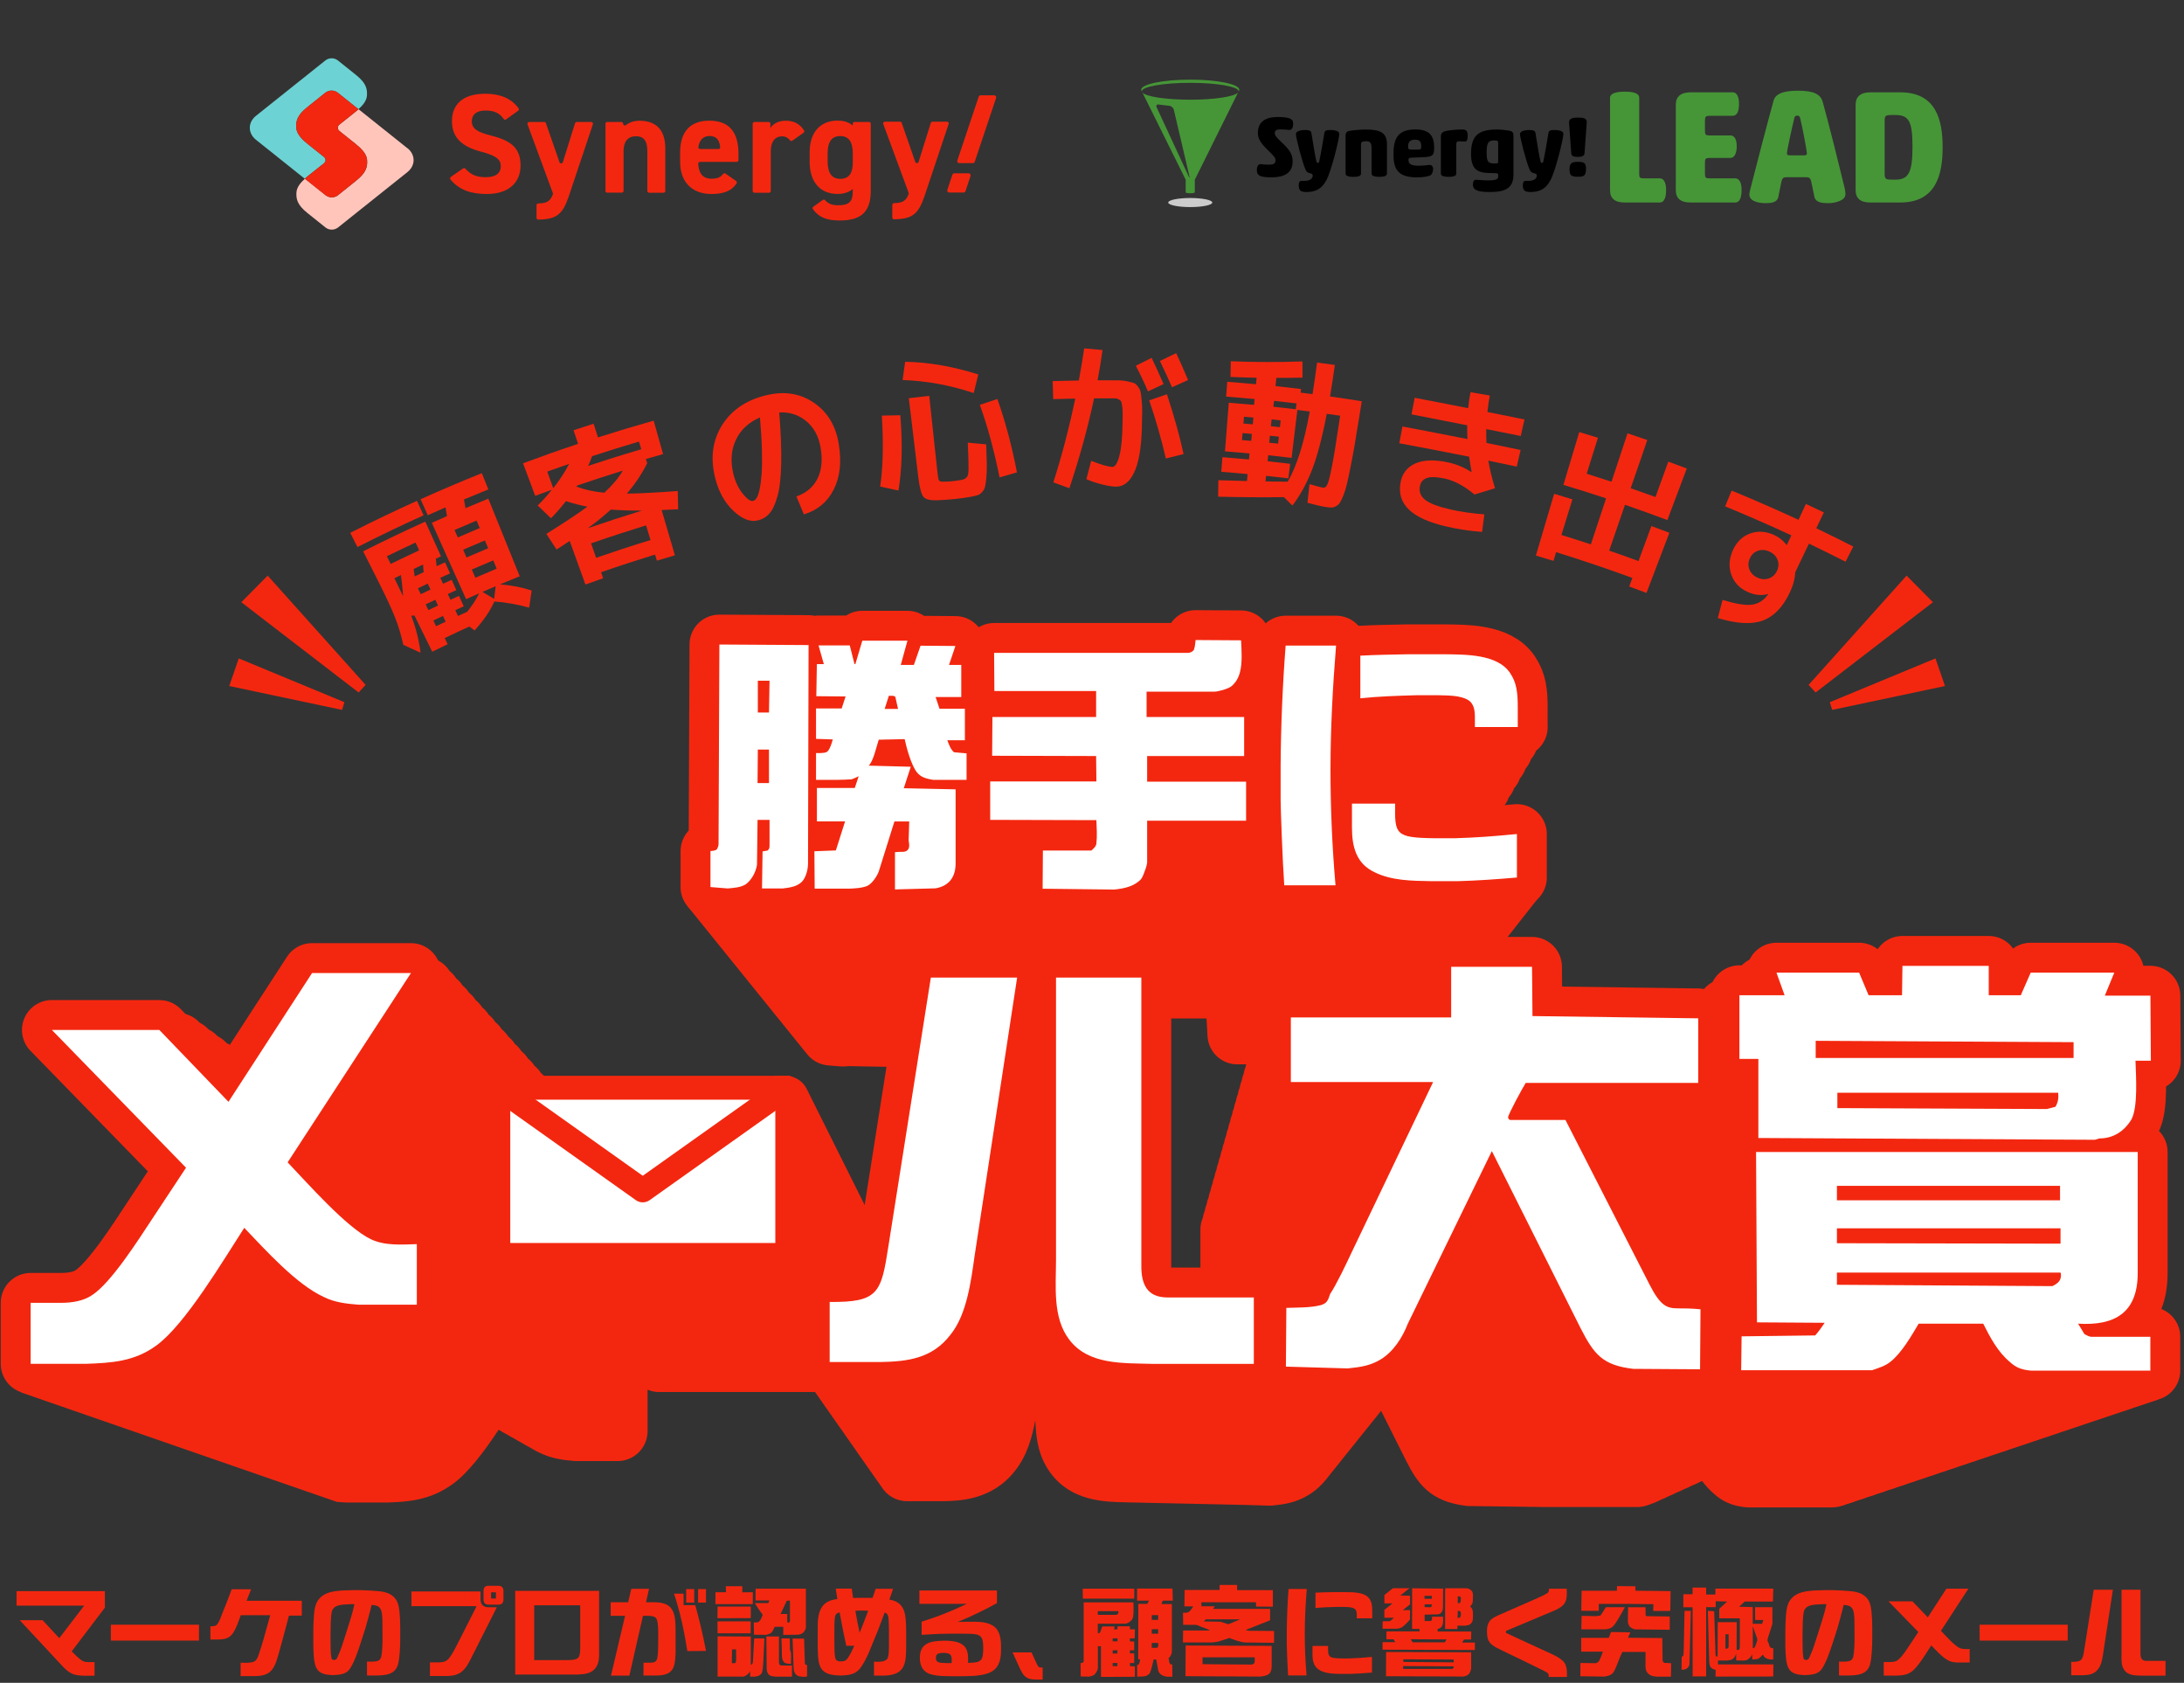
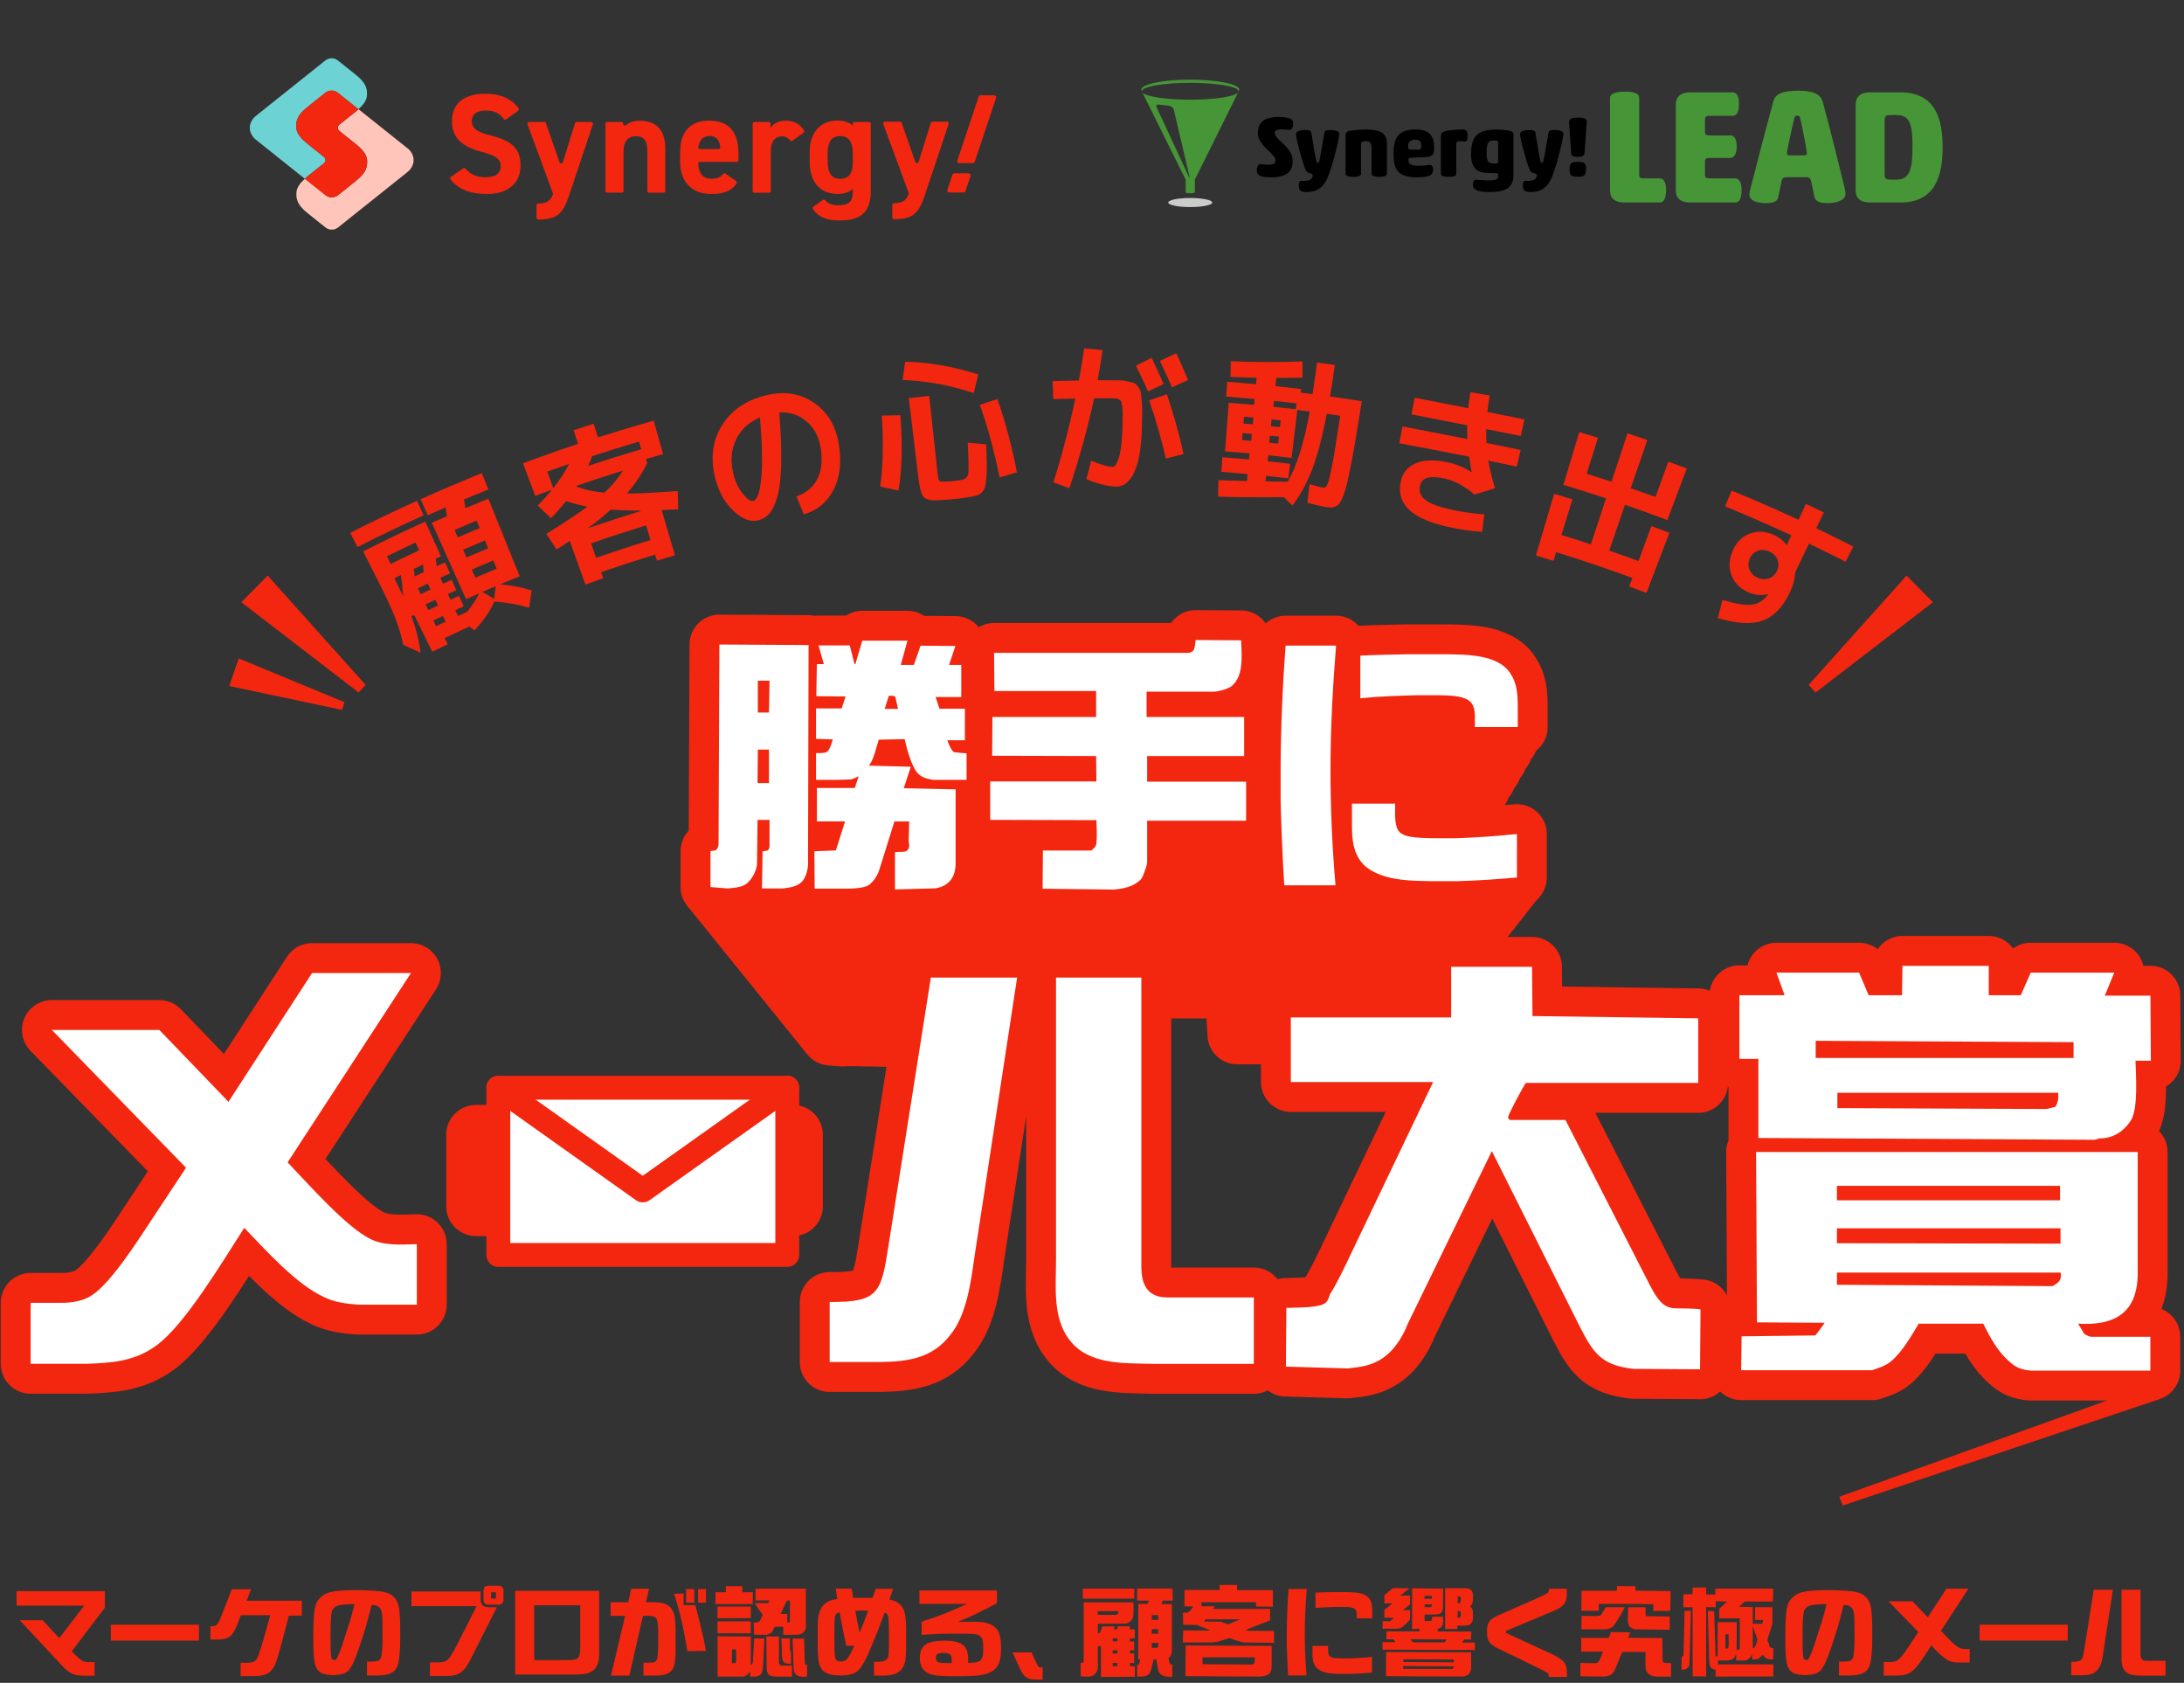
<svg xmlns="http://www.w3.org/2000/svg" width="640" height="493" viewBox="0 0 640 493" fill="none">
  <rect x="0" y="0" width="640" height="493" fill="#333333" stroke="none" />
  <path d="M148.328 34.984C148.108 35.149 147.778 35.094 147.631 34.874C146.439 33.204 144.953 32.379 142.275 32.379C139.596 32.379 138.257 33.59 138.257 35.534C138.257 37.772 140.073 38.763 143.889 39.717C149.851 41.203 152.548 43.441 152.548 48.504C152.548 53.182 149.392 56.832 142.678 56.832C137.89 56.832 134.496 55.585 132.001 52.576C131.818 52.356 131.873 52.008 132.112 51.824L135.707 49.329C135.927 49.183 136.221 49.219 136.386 49.421C137.853 51.09 139.56 51.916 142.311 51.916C145.632 51.916 146.751 50.467 146.751 48.724C146.751 46.743 145.54 45.624 140.899 44.413C135.267 42.927 132.442 40.23 132.442 35.498C132.442 30.765 135.432 27.462 142.219 27.462C146.567 27.462 149.906 28.857 151.961 31.737C152.126 31.957 152.071 32.287 151.832 32.452L148.31 34.965L148.328 34.984Z" fill="#F3270F" />
  <path d="M159.977 36.084L163.958 47.532C164.123 47.99 164.784 47.99 164.93 47.532L168.507 36.103C168.581 35.883 168.764 35.736 169.003 35.736H173.259C173.607 35.736 173.864 36.084 173.736 36.415L166.71 57.419C164.894 62.813 163.132 64.262 157.739 64.335C157.446 64.335 157.225 64.115 157.225 63.822V60.116C157.225 59.841 157.446 59.602 157.739 59.602C160.161 59.547 161.206 59.034 162.013 56.943C162.05 56.832 162.05 56.686 162.013 56.576L154.584 36.433C154.455 36.103 154.712 35.736 155.061 35.736H159.519C159.739 35.736 159.922 35.883 159.996 36.084H159.977Z" fill="#F3270F" />
  <path d="M177.918 35.736H182.083C182.358 35.736 182.596 35.956 182.596 36.25C182.596 36.672 183.073 36.91 183.422 36.653C184.321 35.938 185.678 35.369 187.366 35.369C191.549 35.369 194.961 37.35 194.961 43.496V55.952C194.961 56.227 194.741 56.466 194.447 56.466H190.209C189.934 56.466 189.696 56.245 189.696 55.952V44.321C189.696 41.093 188.54 39.919 186.375 39.919C183.935 39.919 182.725 41.533 182.725 44.266V55.934C182.725 56.209 182.505 56.447 182.211 56.447H177.937C177.662 56.447 177.423 56.227 177.423 55.934V36.231C177.423 35.956 177.643 35.718 177.937 35.718L177.918 35.736Z" fill="#F3270F" />
  <path d="M215.709 53.035C215.929 53.182 216.002 53.494 215.855 53.732C214.388 55.952 212.04 56.832 208.517 56.832C202.299 56.832 199.308 52.815 199.308 47.458V44.633C199.308 38.378 202.464 35.351 207.857 35.351C213.709 35.351 216.406 38.745 216.406 45.055V46.908C216.406 47.183 216.185 47.422 215.892 47.422H205.124C204.83 47.422 204.592 47.678 204.61 47.972C204.757 50.54 205.729 52.356 208.481 52.356C210.407 52.356 211.196 51.843 211.893 50.962C212.058 50.742 212.37 50.705 212.59 50.852L215.727 53.035H215.709ZM205.16 43.661H210.535C210.847 43.661 211.086 43.386 211.049 43.074C210.81 40.799 209.747 39.845 207.894 39.845C206.041 39.845 204.977 41.056 204.647 43.056C204.592 43.367 204.83 43.661 205.16 43.661Z" fill="#F3270F" />
  <path d="M232.219 41.221C231.999 41.386 231.705 41.331 231.522 41.129C231.008 40.487 230.311 39.937 229.192 39.937C227.211 39.937 225.871 41.386 225.871 44.285V55.952C225.871 56.227 225.651 56.466 225.358 56.466H221.083C220.808 56.466 220.57 56.245 220.57 55.952V36.25C220.57 35.974 220.79 35.736 221.083 35.736H225.248C225.523 35.736 225.761 35.956 225.761 36.25V37.479C226.458 36.451 227.834 35.369 230.274 35.369C232.714 35.369 234.383 36.305 235.613 38.194C235.759 38.414 235.686 38.726 235.466 38.891L232.2 41.221H232.219Z" fill="#F3270F" />
  <path d="M264.23 35.993L268.211 47.44C268.376 47.898 269.037 47.898 269.183 47.44L272.761 36.011C272.834 35.791 273.017 35.644 273.256 35.644H277.512C277.86 35.644 278.117 35.993 277.989 36.323L270.963 57.328C269.147 62.721 267.386 64.17 261.992 64.244C261.699 64.244 261.479 64.023 261.479 63.73V60.024C261.479 59.749 261.699 59.511 261.992 59.511C264.414 59.456 265.459 58.942 266.267 56.851C266.303 56.741 266.303 56.594 266.267 56.484L258.837 36.341C258.709 36.011 258.965 35.644 259.314 35.644H263.772C263.992 35.644 264.175 35.791 264.249 35.993H264.23Z" fill="#F3270F" />
  <path d="M250.417 35.736H254.654C254.93 35.736 255.168 35.956 255.168 36.25V56.044C255.168 62.96 251.279 64.592 246.051 64.592C242.4 64.592 239.997 63.767 238.218 61.272C238.052 61.052 238.107 60.721 238.346 60.556L241.098 58.575C241.318 58.428 241.611 58.447 241.776 58.63C242.657 59.639 243.794 60.135 245.555 60.135C248.711 60.135 249.903 59.217 249.903 56.025V55.365C248.784 56.319 247.335 56.814 245.464 56.814C240.034 56.814 237.264 52.962 237.264 47.44V44.615C237.264 38.561 240.547 35.332 245.464 35.332C247.335 35.332 248.784 35.828 249.903 36.782V36.213C249.903 35.938 250.123 35.699 250.417 35.699V35.736ZM249.903 47.605V45C249.903 41.68 248.821 39.864 246.216 39.864C243.611 39.864 242.529 41.68 242.529 45V47.165C242.529 50.155 243.354 52.393 246.216 52.393C249.078 52.393 249.903 50.357 249.903 47.623V47.605Z" fill="#F3270F" />
  <path d="M278.154 56.41H282.373C282.63 56.41 282.85 56.245 282.924 56.007L284.41 51.549C284.538 51.164 284.263 50.779 283.859 50.779H279.64C279.383 50.779 279.163 50.944 279.09 51.182L277.604 55.64C277.475 56.025 277.75 56.41 278.154 56.41Z" fill="#F3270F" />
  <path d="M281.089 47.788H285.088C285.345 47.788 285.565 47.623 285.639 47.385L291.894 28.692C292.023 28.306 291.748 27.921 291.344 27.921H287.345C287.088 27.921 286.868 28.086 286.794 28.325L280.539 47.018C280.41 47.403 280.686 47.788 281.089 47.788Z" fill="#F3270F" />
-   <path d="M93.991 48.596L94.908 47.862C94.908 47.862 94.982 47.788 95.018 47.752C95.092 47.678 95.147 47.605 95.202 47.532C95.257 47.458 95.294 47.367 95.33 47.293C95.385 47.165 95.404 47.036 95.404 46.908C95.404 46.559 95.239 46.211 94.908 45.954L90.285 42.267C88.745 41.038 86.947 39.387 86.818 37.46C86.69 35.516 87.038 33.791 90.065 31.388L95.312 27.187C96.394 26.325 97.935 26.325 99.018 27.187L105.035 31.994C106.282 30.893 107.438 29.535 107.53 27.994C107.658 26.05 107.309 24.326 104.283 21.922L99.036 17.721C97.954 16.859 96.413 16.859 95.33 17.721L75.004 33.938C72.601 35.864 72.601 39.02 75.004 40.946L89.295 52.356C89.607 52.063 89.937 51.806 90.249 51.549L93.954 48.596H93.991Z" fill="#6DD2D3" />
+   <path d="M93.991 48.596L94.908 47.862C94.908 47.862 94.982 47.788 95.018 47.752C95.092 47.678 95.147 47.605 95.202 47.532C95.257 47.458 95.294 47.367 95.33 47.293C95.385 47.165 95.404 47.036 95.404 46.908C95.404 46.559 95.239 46.211 94.908 45.954L90.285 42.267C88.745 41.038 86.947 39.387 86.818 37.46C86.69 35.516 87.038 33.791 90.065 31.388L95.312 27.187C96.394 26.325 97.935 26.325 99.018 27.187L105.035 31.994C106.282 30.893 107.438 29.535 107.53 27.994C107.658 26.05 107.309 24.326 104.283 21.922L99.036 17.721C97.954 16.859 96.413 16.859 95.33 17.721L75.004 33.938C72.601 35.864 72.601 39.02 75.004 40.946L89.295 52.356C89.607 52.063 89.937 51.806 90.249 51.549L93.954 48.596H93.991" fill="#6DD2D3" />
  <path d="M119.362 43.404L105.071 31.994C104.759 32.287 104.429 32.544 104.117 32.801L99.495 36.488C99.164 36.745 98.999 37.093 98.999 37.442C98.999 37.57 99.018 37.699 99.073 37.827C99.109 37.919 99.146 37.992 99.201 38.066C99.256 38.139 99.311 38.212 99.385 38.286C99.421 38.322 99.458 38.359 99.495 38.396L100.412 39.13L104.117 42.083C105.658 43.312 107.456 44.963 107.585 46.889C107.713 48.834 107.364 50.559 104.338 52.962L99.091 57.163C98.009 58.025 96.468 58.025 95.385 57.163L89.368 52.356C88.121 53.457 86.965 54.814 86.873 56.355C86.745 58.3 87.094 60.024 90.12 62.428L95.367 66.629C96.449 67.491 97.99 67.491 99.073 66.629L119.399 50.412C121.802 48.486 121.802 45.33 119.399 43.404H119.362Z" fill="#FFC5BB" />
  <path d="M99.054 57.163L104.301 52.962C107.328 50.559 107.676 48.834 107.548 46.889C107.419 44.963 105.622 43.312 104.081 42.083L100.375 39.13L99.458 38.396C99.458 38.396 99.385 38.322 99.348 38.286C99.274 38.212 99.219 38.139 99.164 38.066C99.109 37.992 99.073 37.901 99.036 37.827C98.981 37.699 98.963 37.57 98.963 37.442C98.963 37.093 99.128 36.745 99.458 36.488L104.081 32.801C104.393 32.544 104.723 32.287 105.035 31.994L99.018 27.187C97.935 26.325 96.394 26.325 95.312 27.187L90.065 31.388C87.038 33.791 86.69 35.516 86.818 37.46C86.947 39.386 88.745 41.038 90.285 42.267L94.908 45.954C95.239 46.211 95.404 46.559 95.404 46.908C95.404 47.036 95.385 47.165 95.33 47.293C95.294 47.385 95.257 47.458 95.202 47.532C95.147 47.605 95.092 47.678 95.018 47.752C94.982 47.788 94.945 47.825 94.908 47.862L93.991 48.596L90.285 51.549C89.974 51.806 89.643 52.063 89.332 52.356L95.349 57.163C96.431 58.025 97.972 58.025 99.054 57.163Z" fill="#F3270F" />
  <g clip-path="url(#clip0_198_303)">
    <path d="M374.495 34.271C376.413 34.271 377.676 34.499 378.283 34.879C378.862 35.23 378.938 35.61 378.938 36.341C378.938 37.3 378.559 38.183 377.704 38.06C376.992 37.984 376.109 37.908 375.283 37.908C374.2 37.908 373.564 38.136 373.564 38.971C373.564 39.683 374.02 40.263 375.815 41.924C378.236 44.222 378.796 45.466 378.796 47.308C378.796 50.849 376.071 51.96 372.577 51.96C371.162 51.96 369.823 51.837 369.14 51.476C368.532 51.143 368.304 50.64 368.304 49.786C368.304 48.827 368.732 47.963 369.539 48.096C370.298 48.2 371.029 48.248 371.789 48.248C373.099 48.248 373.783 47.972 373.783 46.985C373.783 46.301 373.479 45.845 371.485 43.927C369.539 42.029 368.608 40.69 368.608 38.971C368.608 35.411 371.162 34.271 374.495 34.271Z" fill="black" />
    <path d="M388.689 52.767C387.322 55.369 385.528 56.252 382.803 56.252C381.132 56.252 380.581 55.796 380.581 54.229C380.581 53.451 380.837 52.995 381.341 52.995H382.176C384.198 52.995 384.673 52.112 384.673 51.428C384.673 51.048 384.493 50.868 383.743 50.716C383.059 50.564 382.736 50.137 382.556 49.634C381.549 47.355 379.755 40.338 379.755 39.303C379.755 38.269 381.521 38.088 382.48 38.088C383.562 38.088 384.17 38.288 384.274 38.867C384.626 40.889 385.357 45.769 385.765 47.307C385.869 47.687 386.04 47.716 386.173 47.716C386.325 47.716 386.506 47.687 386.582 47.307C386.933 45.769 387.797 40.889 388.101 38.943C388.205 38.335 388.585 38.088 389.715 38.088C390.93 38.088 392.468 38.269 392.468 39.227C392.345 41.326 390.066 50.194 388.708 52.767H388.689Z" fill="black" />
    <path d="M406.426 50.897C406.426 51.656 405.267 51.808 404.204 51.808C403.14 51.808 401.935 51.656 401.935 50.897V43.776C401.935 41.801 401.583 41.373 400.245 41.373C399.76 41.373 399.362 41.449 399.162 41.554C398.858 41.753 398.83 42.038 398.83 42.465V50.906C398.83 51.666 397.643 51.818 396.608 51.818C395.573 51.818 394.31 51.666 394.31 50.906V39.864C394.31 38.829 394.643 38.496 395.497 38.325C396.836 38.098 399.01 37.946 400.245 37.946C404.669 37.946 406.435 39.009 406.435 42.266V50.906L406.426 50.897Z" fill="black" />
    <path d="M413.556 46.197C412.901 46.225 412.749 46.349 412.749 46.88C412.749 48.067 413.528 48.551 415.759 48.551C416.917 48.551 417.933 48.447 418.693 48.323C419.272 48.248 419.956 48.475 419.956 49.539C419.956 50.393 419.576 51.105 419.225 51.333C418.588 51.685 417.126 51.96 415.208 51.96C410.252 51.96 408.363 50.061 408.363 45.589V44.801C408.363 39.246 410.917 37.927 414.829 37.927C418.74 37.927 420.26 39.674 420.26 43.158C420.26 45.333 419.984 45.836 417.734 46.016L413.566 46.197H413.556ZM412.645 43.111C412.645 43.671 412.901 43.823 413.575 43.823H415.55C416.31 43.823 416.481 43.671 416.481 42.94C416.481 41.554 416.101 40.917 414.658 40.917C413.119 40.917 412.635 41.696 412.635 42.911V43.111H412.645Z" fill="black" />
    <path d="M429.299 41.468C428.843 41.468 428.387 41.392 427.76 41.392C426.906 41.392 426.754 41.544 426.754 42.456V50.897C426.754 51.656 425.567 51.808 424.532 51.808C423.497 51.808 422.234 51.656 422.234 50.897V39.854C422.234 38.819 423.146 38.468 423.981 38.316C425.216 38.088 427.162 37.936 428.349 37.936C429.735 37.936 430.096 38.344 430.096 39.835C430.096 40.69 429.897 41.478 429.318 41.478L429.299 41.468Z" fill="black" />
    <path d="M443.493 51.276C443.493 55.52 440.464 56.252 436.524 56.252C433.191 56.252 431.625 55.767 431.625 54.058C431.625 53.071 432.004 52.672 432.46 52.672C433.343 52.672 434.739 52.852 436.021 52.852C438.423 52.852 439.031 52.501 439.031 51.713V51.21C439.031 50.754 438.803 50.707 437.084 50.707C433.115 50.707 431.074 49.871 431.074 45.019C431.074 39.845 433.144 37.946 438.556 37.946C439.771 37.946 440.958 38.069 442.116 38.249C443.123 38.43 443.503 38.705 443.503 39.74V51.286L443.493 51.276ZM439.021 41.772C439.021 41.316 438.841 41.136 437.863 41.136C436.192 41.136 435.641 41.772 435.641 44.678C435.641 47.431 436.097 47.887 437.986 47.887C438.917 47.887 439.021 47.839 439.021 47.327V41.772Z" fill="black" />
    <path d="M454.355 52.767C452.988 55.369 451.193 56.252 448.468 56.252C446.797 56.252 446.247 55.796 446.247 54.229C446.247 53.451 446.503 52.995 447.006 52.995H447.842C449.864 52.995 450.339 52.112 450.339 51.428C450.339 51.048 450.159 50.868 449.408 50.716C448.725 50.564 448.402 50.137 448.222 49.634C447.215 47.355 445.421 40.338 445.421 39.303C445.421 38.269 447.187 38.088 448.146 38.088C449.228 38.088 449.836 38.288 449.94 38.867C450.291 40.889 451.023 45.769 451.431 47.307C451.535 47.687 451.706 47.716 451.839 47.716C451.991 47.716 452.171 47.687 452.247 47.307C452.599 45.769 453.463 40.889 453.767 38.943C453.871 38.335 454.251 38.088 455.381 38.088C456.596 38.088 458.134 38.269 458.134 39.227C458.011 41.326 455.732 50.194 454.374 52.767H454.355Z" fill="black" />
    <path d="M464.334 44.905C464.287 45.712 463.48 45.969 462.388 45.969C461.096 45.969 460.489 45.712 460.441 44.905L459.786 35.762C459.834 34.603 461.125 34.452 462.388 34.452C463.878 34.452 464.989 34.603 464.989 35.762L464.334 44.905ZM462.388 47.412C464.258 47.412 464.761 47.792 464.761 49.434C464.761 51.457 464.23 51.779 462.388 51.779C460.546 51.779 459.938 51.447 459.938 49.681C459.938 47.782 460.546 47.412 462.388 47.412Z" fill="black" />
    <path d="M480.352 51.02C480.352 52.017 480.542 52.254 481.681 52.254H486.333C487.948 52.254 488.232 54.248 488.232 55.672C488.232 57.287 487.948 59.328 486.333 59.328H476.127C473.183 59.328 471.807 58.094 471.807 55.72V28.66C471.807 27.141 474.228 26.856 476.127 26.856C478.168 26.856 480.352 27.141 480.352 28.66V51.02Z" fill="#469637" />
    <path d="M500.955 33.929C499.816 33.929 499.626 34.214 499.626 35.306V38.44C499.626 39.436 499.816 39.674 500.955 39.674H507.032C508.646 39.674 508.931 41.525 508.931 42.95C508.931 44.041 508.646 46.273 507.032 46.273H500.955C499.816 46.273 499.626 46.51 499.626 47.554V51.02C499.626 52.017 499.816 52.254 500.955 52.254H508.456C510.07 52.254 510.355 54.248 510.355 55.672C510.355 57.287 510.07 59.328 508.456 59.328H495.401C492.458 59.328 491.081 58.094 491.081 55.72V30.654C491.081 28.375 492.458 27.046 495.401 27.046H507.697C509.311 27.046 509.596 28.992 509.596 30.416C509.596 32.031 509.311 33.929 507.697 33.929H500.955Z" fill="#469637" />
    <path d="M531.718 57.761L530.769 53.204C530.531 52.254 530.247 51.922 529.392 51.922H523.458C522.508 51.922 522.271 52.254 522.034 53.204L521.084 57.856C520.704 59.328 518.995 59.518 517.334 59.518C515.91 59.518 512.634 59.185 512.634 57.002C512.634 56.48 512.871 55.53 513.156 54.486C514.628 48.646 517.951 35.923 519.707 29.562C520.182 27.71 522.129 26.571 526.781 26.571C531.433 26.571 533.475 27.52 534.139 29.894C535.896 36.113 539.456 50.545 540.358 54.296C540.738 55.672 540.786 56.48 540.786 56.907C540.786 58.901 537.463 59.518 535.706 59.518C533.95 59.518 532.146 59.328 531.718 57.761ZM525.832 34.499C525.167 37.11 523.648 44.184 523.648 44.849C523.648 45.418 523.885 45.513 524.597 45.513H528.538C529.297 45.513 529.487 45.418 529.487 44.849C529.487 44.231 528.158 37.063 527.493 34.499C527.303 33.977 527.161 33.882 526.686 33.882C526.211 33.882 525.974 33.977 525.832 34.499Z" fill="#469637" />
    <path d="M548.097 59.328C545.153 59.328 543.777 58.094 543.777 55.72V30.654C543.777 28.375 545.153 27.046 548.097 27.046H556.832C567.324 27.046 569.27 35.069 569.27 43.139C569.27 51.21 567.324 59.328 556.832 59.328H548.097ZM555.408 33.692H554.411C552.702 33.692 552.274 33.787 552.274 35.354V50.925C552.274 52.492 552.702 52.634 554.411 52.634H555.455C559.301 52.634 560.44 50.498 560.44 42.95C560.44 35.401 559.301 33.692 555.408 33.692Z" fill="#469637" />
    <path d="M350.615 43.747L350.511 43.946C350.568 43.88 350.606 43.813 350.615 43.747Z" fill="#469637" />
    <path d="M350.521 43.747C350.53 43.813 350.568 43.889 350.625 43.956L350.521 43.747Z" fill="#469637" />
    <path d="M355.249 59.337C355.249 60.069 352.363 60.667 348.793 60.667C345.223 60.667 342.336 60.069 342.336 59.337C342.336 58.606 345.223 58.008 348.793 58.008C352.363 58.008 355.249 58.606 355.249 59.337Z" fill="#CCCCCC" />
    <path d="M348.83 43.984L348.755 44.136C348.792 44.089 348.821 44.032 348.83 43.984Z" fill="#469637" />
    <path d="M348.755 43.984C348.755 44.041 348.792 44.089 348.83 44.146L348.755 43.984Z" fill="#469637" />
    <path d="M362.797 27.112C361.763 28.299 355.885 29.211 348.783 29.211C341.681 29.211 335.813 28.309 334.778 27.112L347.454 52.644V56.347C347.454 56.498 348.052 56.622 348.793 56.622C349.533 56.622 350.131 56.498 350.131 56.347V52.644L362.797 27.112ZM348.327 51.656L338.947 31.451C338.69 30.901 338.975 30.53 339.564 30.625L342.64 30.996C343.238 31.053 343.846 31.584 343.979 32.163L348.536 51.571C348.679 52.159 348.584 52.188 348.327 51.647V51.656Z" fill="#469637" />
    <path d="M348.793 23.333C340.855 23.333 334.427 24.653 334.427 26.286C334.427 26.438 334.484 26.59 334.588 26.733L334.626 26.808C334.626 26.808 334.617 26.761 334.617 26.742C334.617 25.365 340.959 24.264 348.793 24.264C356.626 24.264 362.968 25.375 362.968 26.742C362.968 26.77 362.968 26.789 362.959 26.818L363.006 26.723C363.111 26.581 363.158 26.438 363.158 26.286C363.158 24.653 356.73 23.333 348.793 23.333Z" fill="#469637" />
  </g>
  <g clip-path="url(#clip1_198_303)">
-     <path d="M627.532 385.462C628.606 382.696 629.26 379.322 629.26 375.237V340.451C629.26 338.104 628.338 335.968 626.832 334.404C628.455 330.937 628.863 326.595 628.851 321.704C629.447 321.342 629.995 320.91 630.486 320.408C632.132 318.75 633.042 316.509 633.03 314.174L632.902 295.486C632.867 290.676 628.956 286.789 624.147 286.789H622.256C622.011 285.832 621.602 284.898 621.042 284.058C619.42 281.63 616.688 280.17 613.77 280.17H589.758C587.914 280.17 586.163 280.754 584.715 281.77C583.116 279.622 580.56 278.233 577.676 278.233H552.883C549.999 278.233 547.443 279.622 545.844 281.781C545.774 281.828 545.715 281.863 545.645 281.91C544.163 280.813 542.342 280.182 540.416 280.182H516.661C513.813 280.182 511.139 281.571 509.493 283.906C509.423 283.999 509.365 284.104 509.295 284.198C508.63 284.723 508.034 285.342 507.544 286.042C507.474 286.135 507.416 286.241 507.346 286.334C507.206 286.439 507.077 286.556 506.937 286.672H506.003C502.898 286.672 500.167 288.283 498.614 290.723C497.89 291.318 497.272 292.019 496.77 292.801C496.513 293.011 496.268 293.244 496.034 293.478C495.474 293.361 494.902 293.291 494.307 293.279L455.225 292.742L455.178 287.151C455.132 282.353 451.233 278.478 446.423 278.478H423.194C419.283 278.478 415.968 281.046 414.848 284.583C414.416 285.248 414.065 285.972 413.82 286.742C413.388 287.408 413.038 288.132 412.793 288.902C412.361 289.567 412.011 290.291 411.766 291.062C411.369 291.669 411.042 292.322 410.797 293.023H377.12C372.754 293.023 369.135 296.209 368.47 300.388C368.202 301.019 368.003 301.696 367.898 302.396C367.63 303.038 367.431 303.704 367.326 304.416C367.058 305.046 366.859 305.723 366.754 306.423C366.486 307.065 366.287 307.742 366.182 308.443C365.914 309.085 365.715 309.75 365.61 310.462C365.342 311.093 365.143 311.77 365.038 312.47C364.77 313.112 364.571 313.777 364.466 314.49C364.198 315.132 363.999 315.797 363.894 316.509C363.626 317.151 363.427 317.816 363.322 318.528C363.054 319.159 362.855 319.836 362.75 320.536C362.482 321.178 362.283 321.844 362.178 322.556C361.91 323.186 361.711 323.863 361.606 324.563C361.338 325.205 361.139 325.883 361.034 326.583C360.766 327.213 360.567 327.89 360.462 328.591C360.194 329.233 359.995 329.898 359.89 330.61C359.622 331.252 359.423 331.918 359.318 332.63C359.05 333.272 358.851 333.937 358.746 334.649C358.478 335.291 358.279 335.956 358.174 336.669C357.906 337.311 357.707 337.976 357.602 338.688C357.334 339.318 357.135 339.995 357.03 340.696C356.762 341.338 356.564 342.003 356.458 342.715C356.19 343.357 355.992 344.023 355.886 344.735C355.618 345.365 355.42 346.042 355.314 346.742C355.046 347.384 354.848 348.062 354.742 348.762C354.474 349.392 354.276 350.069 354.171 350.77C353.902 351.412 353.704 352.077 353.599 352.789C353.33 353.431 353.132 354.097 353.027 354.809C352.758 355.451 352.56 356.116 352.455 356.828C352.011 357.879 351.766 359.023 351.766 360.225V373.509H343.023C343.023 373.439 343.023 373.381 343.023 373.311V290.361C343.023 285.528 339.1 281.606 334.268 281.606H309.731C307.606 281.606 305.669 282.365 304.151 283.614C302.599 282.33 300.626 281.606 298.571 281.606H273.778C269.47 281.606 265.805 284.735 265.128 288.995L254.622 355.521L236.377 318.972C235.233 316.672 232.886 315.213 230.318 315.213H226.921L229.314 326.781H169.746C169.279 326.128 168.719 325.544 168.112 325.054C167.587 324.225 166.945 323.513 166.198 322.918C165.672 322.089 165.03 321.377 164.283 320.781C163.758 319.953 163.116 319.241 162.369 318.645C161.844 317.816 161.202 317.104 160.455 316.509C159.929 315.68 159.287 314.968 158.54 314.373C158.015 313.544 157.373 312.832 156.626 312.237C156.1 311.408 155.458 310.696 154.711 310.1C154.186 309.272 153.544 308.56 152.797 307.964C152.272 307.135 151.63 306.423 150.883 305.828C150.357 304.999 149.715 304.287 148.968 303.692C148.443 302.863 147.801 302.151 147.054 301.556C146.528 300.727 145.886 300.015 145.139 299.42C144.614 298.591 143.972 297.879 143.225 297.272C142.7 296.443 142.058 295.731 141.311 295.135C140.785 294.307 140.143 293.595 139.396 292.999C138.871 292.17 138.229 291.458 137.482 290.863C136.956 290.034 136.314 289.322 135.567 288.727C135.042 287.898 134.4 287.186 133.653 286.591C133.128 285.762 132.486 285.05 131.739 284.455C130.139 281.933 127.349 280.381 124.338 280.381H95.914C92.949 280.381 90.182 281.886 88.571 284.373L72.1 309.75C71.96 309.669 71.809 309.598 71.668 309.517L71.47 309.318C70.758 308.583 69.941 307.988 69.042 307.544L68.844 307.346C68.132 306.61 67.314 306.015 66.416 305.571L66.217 305.373C65.505 304.637 64.688 304.03 63.789 303.587L63.591 303.388C62.879 302.653 62.062 302.058 61.163 301.614L60.964 301.416C60.252 300.68 59.435 300.073 58.536 299.63L58.349 299.431C56.704 297.715 54.416 296.746 52.046 296.746H21.147C17.622 296.746 14.447 298.859 13.081 302.093C11.715 305.338 12.416 309.085 14.879 311.606L48.509 346.147L41.622 356.583C39.112 360.423 31.454 372.085 27.976 374.326C27.906 374.373 27.836 374.419 27.766 374.466C27.486 374.653 26.26 375.143 23.879 375.143H15.054C10.221 375.143 6.299 379.065 6.299 383.898V401.419C6.299 403.217 6.848 404.875 7.77 406.264L6.159 407.921L98.692 439.988C98.692 439.988 100.84 440.186 101.727 440.186H113.038C113.143 440.186 113.237 440.186 113.342 440.186C118.933 439.988 125.89 439.754 132.777 434.688C137.202 431.443 141.626 425.606 146.12 418.871C146.213 418.918 146.318 418.976 146.412 419.023C147.135 419.478 147.871 419.886 148.595 420.26C149.33 420.715 150.054 421.124 150.777 421.497C151.513 421.953 152.237 422.361 152.96 422.735C153.684 423.19 154.42 423.598 155.132 423.96C156.171 424.614 157.163 425.151 158.132 425.606C161.587 427.299 165.054 427.766 168.287 428.011C168.509 428.023 168.731 428.034 168.953 428.034H181.011C185.844 428.034 189.766 424.112 189.766 419.279V407.128C190.816 407.571 191.972 407.816 193.186 407.816H238.828C238.98 408.05 239.155 408.283 239.33 408.493C239.552 408.855 239.797 409.205 240.054 409.532C240.276 409.894 240.521 410.244 240.789 410.571C241.011 410.933 241.244 411.283 241.513 411.61C241.735 411.972 241.98 412.322 242.248 412.649C242.47 413.011 242.704 413.361 242.972 413.688C243.194 414.05 243.439 414.4 243.707 414.727C243.929 415.089 244.163 415.439 244.431 415.766C244.653 416.128 244.898 416.478 245.167 416.816C245.388 417.178 245.622 417.528 245.89 417.855C246.112 418.217 246.357 418.567 246.626 418.894C246.848 419.256 247.093 419.606 247.35 419.933C247.571 420.295 247.805 420.645 248.073 420.972C248.295 421.334 248.54 421.684 248.809 422.011C249.03 422.373 249.264 422.723 249.532 423.05C249.754 423.412 249.999 423.762 250.256 424.089C250.478 424.451 250.723 424.801 250.98 425.128C251.202 425.49 251.447 425.84 251.715 426.167C251.937 426.528 252.171 426.879 252.439 427.205C252.661 427.567 252.906 427.918 253.174 428.244C253.396 428.606 253.63 428.956 253.898 429.283C254.12 429.645 254.365 429.995 254.634 430.322C254.855 430.684 255.089 431.034 255.357 431.349C255.579 431.711 255.824 432.062 256.093 432.4C256.314 432.762 256.548 433.112 256.816 433.439C257.038 433.801 257.283 434.151 257.552 434.478C257.774 434.84 258.007 435.19 258.276 435.517C259.805 438.073 262.606 439.789 265.793 439.789H276.089C276.089 439.789 276.182 439.789 276.229 439.789C280.933 439.719 290.692 439.556 297.416 430.918C300.929 426.575 302.47 421.042 303.369 416.069C303.392 416.338 303.404 416.606 303.427 416.886C303.451 417.295 303.474 417.692 303.509 418.1C303.707 421.707 304.408 426.972 307.957 431.676C314.097 439.812 323.645 439.999 329.96 440.128C330.567 440.128 331.163 440.151 331.735 440.174C331.828 440.174 331.922 440.174 332.003 440.174H332.097L364.828 440.886L371.902 441.097C372.287 441.097 372.672 441.097 373.058 441.05C376.455 440.7 379.816 440.198 383.47 437.968C385.595 436.672 387.497 434.921 389.132 432.75C389.435 432.388 389.727 432.027 389.995 431.665C390.299 431.303 390.591 430.941 390.859 430.591C391.163 430.229 391.455 429.867 391.735 429.505C392.038 429.143 392.33 428.793 392.599 428.431C392.914 428.069 393.206 427.707 393.474 427.334C393.778 426.972 394.069 426.61 394.338 426.248C394.641 425.886 394.933 425.525 395.202 425.174C395.505 424.824 395.785 424.462 396.065 424.1C396.369 423.75 396.649 423.388 396.929 423.027C397.233 422.676 397.513 422.314 397.793 421.941C398.097 421.591 398.377 421.229 398.657 420.867C398.949 420.517 399.241 420.155 399.521 419.793C399.813 419.443 400.104 419.081 400.385 418.719C400.676 418.369 400.968 418.007 401.248 417.645C401.54 417.295 401.832 416.933 402.112 416.571C402.404 416.233 402.696 415.871 402.976 415.497C403.268 415.159 403.56 414.797 403.84 414.423C404.132 414.085 404.412 413.723 404.704 413.349C404.704 413.349 404.715 413.338 404.727 413.326L412.081 427.999C415.361 434.455 418.957 439.906 429.719 441.167C430.034 441.202 430.361 441.225 430.676 441.225H431.377L452.914 441.505H479.809C480.813 441.505 481.805 441.33 482.75 440.991L483.194 440.84C484.151 440.501 485.4 440.069 486.731 439.357C487.396 439.1 488.167 438.774 488.984 438.33C489.649 438.073 490.42 437.746 491.237 437.303C491.902 437.046 492.684 436.707 493.501 436.276C494.167 436.019 494.937 435.692 495.754 435.248C496.42 434.991 497.19 434.665 498.007 434.221C498.252 434.128 498.521 434.023 498.801 433.894C499.77 435.19 500.89 436.427 502.186 437.56C504.859 439.988 507.789 441.225 511.653 441.575C511.922 441.598 512.178 441.61 512.447 441.61H536.937C538.478 441.61 539.937 441.213 541.198 440.501C542.272 440.349 543.299 439.999 544.209 439.486C545.283 439.334 546.299 438.984 547.209 438.47C548.283 438.318 549.299 437.968 550.221 437.454C551.295 437.303 552.311 436.953 553.233 436.439C554.307 436.287 555.322 435.937 556.244 435.423C557.318 435.272 558.334 434.921 559.256 434.408C560.33 434.256 561.346 433.906 562.268 433.392C563.342 433.241 564.357 432.89 565.268 432.377C566.342 432.225 567.357 431.875 568.279 431.361C569.353 431.209 570.369 430.859 571.291 430.346C572.365 430.194 573.381 429.844 574.303 429.33C575.377 429.178 576.392 428.828 577.315 428.314C578.388 428.163 579.404 427.812 580.326 427.299C581.412 427.147 582.427 426.797 583.338 426.283C584.412 426.132 585.427 425.781 586.338 425.268C587.412 425.116 588.427 424.766 589.349 424.252C590.423 424.1 591.439 423.75 592.361 423.237C593.435 423.085 594.451 422.735 595.373 422.221C596.447 422.069 597.474 421.719 598.385 421.205C599.458 421.054 600.474 420.704 601.385 420.19C602.458 420.038 603.474 419.688 604.396 419.174C605.47 419.023 606.486 418.672 607.408 418.159C608.482 418.007 609.497 417.657 610.419 417.143C611.493 416.991 612.509 416.641 613.431 416.128C614.505 415.976 615.521 415.626 616.443 415.112C617.517 414.96 618.544 414.61 619.455 414.097C620.528 413.945 621.544 413.595 622.455 413.081C623.528 412.929 624.544 412.579 625.466 412.065C629.704 411.458 632.972 407.805 632.972 403.404V393.669C632.972 390.038 630.766 386.921 627.614 385.591L627.532 385.462Z" fill="#F3270F" />
    <path d="M632.5 410L628 406.5L539 438.5L540 441.05L632.5 410Z" fill="#F3270F" />
    <path d="M17.363 479.922L24.671 470.385H4.85V466.147H30.729V470.98L21.017 483.785C21.869 484.614 23.317 486.202 24.379 486.669C24.822 486.879 25.383 486.937 25.885 486.937H27.706V490.918H24.612C23.352 490.883 22.114 490.824 20.935 490.241C19.908 489.739 19.021 488.887 18.25 488.058L5.772 474.657H12.484L17.375 479.922H17.363Z" fill="#F3270F" />
    <path d="M58.306 475.976V480.634H32.485V475.976H58.306Z" fill="#F3270F" />
    <path d="M66.569 469.077L67.9 465.599H73.585L72.254 468.96H88.445V473.314H84.674L83.647 477.202C83.028 479.583 82.293 482.268 81.674 484.416C81.172 486.097 80.763 487.859 79.643 489.248C78.347 490.813 76.468 490.988 74.577 491.046H70.514V487.1C71.635 487.135 73.666 487.276 74.612 486.692C75.382 486.225 75.791 484.836 76.059 484.007C76.409 482.98 76.678 482.093 77.18 480.412L78.184 476.793L79.188 473.198H70.561C69.978 474.762 69.3 476.875 68.378 478.264C68.028 478.824 67.585 479.326 66.989 479.676C65.927 480.295 64.666 480.295 63.487 480.318H61.666V476.431C62.285 476.431 62.962 476.49 63.464 476.046C64.176 475.462 64.853 473.42 65.203 472.509L66.592 469.065L66.569 469.077Z" fill="#F3270F" />
    <path d="M107.539 490.836V486.774C108.484 486.809 109.897 486.89 110.772 486.54C111.356 486.307 111.624 485.828 111.741 485.245C112.033 483.774 112.126 481.264 112.091 479.385L112.068 475.708C112.068 474.505 112.091 472.474 111.543 471.435C111.099 470.583 110.34 470.315 109.418 470.233L108.893 470.175L108.566 471.564L107.854 474.237L107.119 476.887L106.348 479.303L105.554 481.743C104.877 483.809 103.582 487.684 102.228 489.283C101.165 490.521 99.368 490.661 97.874 490.731H97.231C94.675 490.614 92.877 490.089 92.259 487.346C91.85 485.548 91.815 482.898 91.815 480.844V478.603C91.815 476.84 91.85 475.066 91.99 473.338C92.142 471.575 92.34 469.719 93.578 468.33C94.663 467.093 96.286 466.474 97.909 466.206C99.706 465.937 101.504 465.879 103.325 465.855H105.858C107.656 465.89 109.453 466.007 111.251 466.182C112.582 466.334 113.994 466.684 115.045 467.536C116.492 468.657 116.866 470.303 117.052 472.042C117.204 473.63 117.286 475.217 117.286 476.817V480.143C117.286 482.268 117.134 485.735 116.644 487.591C115.792 490.568 113.084 490.801 110.434 490.859H107.55L107.539 490.836ZM98.025 486.307C98.55 486.248 98.761 485.84 98.936 485.396C99.94 483.248 100.64 480.925 101.352 478.649L102.473 475.112L103.243 472.521C103.477 471.692 103.652 470.817 103.862 469.964H102.741C101.504 469.999 99.916 470.081 99.006 470.373C98.212 470.641 97.617 471.085 97.325 471.844C96.823 473.14 96.858 478.789 96.858 480.47C96.858 481.976 96.858 484.124 97.091 485.56C97.15 486.003 97.325 486.272 97.768 486.295H98.037L98.025 486.307Z" fill="#F3270F" />
    <path d="M139.675 470.548H120.566V466.252H140.819V468.61C140.819 470.14 141.73 470.875 143.235 470.875H145.593L138.111 485.688C137.317 487.252 136.465 488.98 134.959 489.984C133.547 490.953 131.842 491.011 130.161 491.011H125.983V487.007H128.749C129.928 487.007 130.897 486.681 131.632 485.747C132.695 484.393 133.839 482.035 134.632 480.482L139.663 470.56L139.675 470.548ZM146.025 464.572C146.994 464.572 147.531 465.073 147.531 466.101V468.634C147.531 469.638 146.971 470.105 146.025 470.105H143.2C142.255 470.105 141.695 469.638 141.695 468.634V466.159C141.66 465.19 142.045 464.572 143.2 464.572H146.025ZM143.912 466.486V468.307H145.325V466.486H143.912Z" fill="#F3270F" />
    <path d="M150.974 490.579V466.054H175.558V484.894C175.558 486.365 175.266 487.894 174.239 488.992C172.943 490.404 170.935 490.497 169.149 490.579H150.986H150.974ZM170.025 470.291H156.542V486.342H166.079C167.141 486.307 168.764 486.435 169.523 485.548C170.165 484.754 170.025 482.373 170.025 481.334V470.291Z" fill="#F3270F" />
    <path d="M184.442 490.894H179.049L183.17 473.373H178.956V469.404H184.08L184.991 465.459H190.197L189.31 469.404H191.668C197.294 469.404 197.971 472.322 197.971 477.645V483.774C197.971 484.719 197.913 487.066 197.388 488.396C196.477 490.603 194.271 490.836 192.205 490.871H188.551L188.586 487.101H190.676C191.703 487.101 192.38 486.832 192.613 485.782C192.823 484.719 192.882 482.805 192.882 481.509V478.836C192.882 477.575 192.905 475.626 192.473 474.447C192.088 473.443 190.886 473.42 189.998 473.385H188.411L184.43 490.906L184.442 490.894ZM199.664 474.552C199.08 471.996 198.368 469.486 197.516 466.871H200.318V470.256H203.738L204.532 473.198L205.419 476.793L206.154 480.038C206.423 481.241 206.656 482.455 206.89 483.657C205.069 483.692 203.236 483.715 201.415 483.715C200.773 479.712 200.271 477.155 199.676 474.564L199.664 474.552ZM203.434 469.498H201.076V465.552H203.434V469.498ZM206.878 469.498H204.578V465.552H206.878V469.498Z" fill="#F3270F" />
    <path d="M212.75 466.462L212.692 464.7H217.525V466.497L220.618 466.462L220.595 469.941H209.645L209.669 466.462H212.762H212.75ZM210.241 474.085L210.276 470.665H220.023L219.999 474.05L210.252 474.085H210.241ZM210.276 478.497L210.241 474.996H219.988V478.497H210.276ZM210.276 491.163V479.385L220.023 479.443L219.999 487.603L220.233 487.696C220.618 487.311 220.618 487.136 220.641 486.634L220.735 485.011L221.003 480.003H224.003L223.677 486.89C223.641 487.568 223.525 489.634 223.233 490.136C222.766 490.906 221.996 491.104 221.167 491.198H219.813V489.552C219.486 490.346 218.785 490.848 217.992 491.175H210.276V491.163ZM215.692 483.213H214.513L214.455 487.252H215.307C215.715 487.101 215.75 486.867 215.715 485.046L215.692 483.225V483.213ZM221.377 468.902L221.435 465.424H236.155V476.933C235.98 477.494 235.688 478.054 235.303 478.346C234.953 478.638 234.357 478.906 233.68 478.906L229.525 478.964V476.583H227.027C226.817 476.968 226.641 477.377 226.443 477.762C226.116 478.497 225.264 478.766 224.564 478.941L220.945 478.906L220.887 475.311C221.774 475.276 222.031 475.404 222.451 475.042C222.976 474.575 223.221 473.746 223.513 473.093C222.684 471.972 221.891 470.852 221.213 469.649H225.124L225.474 468.879H221.377V468.902ZM224.587 479.42H228.264V486.961C228.322 487.229 228.322 487.544 228.498 487.754C228.673 487.871 228.999 487.929 229.21 487.929H232.07L232.093 491.198H228.206C227.377 491.198 226.14 491.198 225.463 490.754C224.902 490.369 224.669 489.494 224.669 488.84L224.575 479.42H224.587ZM231.498 468.902L230.587 468.937L230.494 469.089L228.754 472.824H230.692V475.322H231.194C231.404 475.264 231.427 475.089 231.486 474.879V468.902H231.498ZM228.999 480.003H231.439L231.498 483.295C231.533 483.505 231.614 483.68 231.673 483.797C231.789 484.066 231.824 484.416 231.824 485.268C231.824 486.003 231.801 486.739 231.766 487.474C231.241 487.416 230.319 487.416 229.91 487.089C229.256 486.645 229.116 485.56 229.116 484.824V483.68L228.999 480.003ZM232.268 480.038L235.63 480.062L235.863 487.369C235.922 487.521 236.015 487.661 236.155 487.696C236.272 487.754 236.389 487.754 236.505 487.813V491.14L235.712 491.256C234.941 491.198 233.891 491.198 233.295 490.614C232.443 489.762 232.56 488.525 232.525 487.404L232.256 480.038H232.268Z" fill="#F3270F" />
    <path d="M256.117 490.871V486.809C257.261 486.844 259.409 487.019 260.063 485.863C260.564 484.976 260.506 482.501 260.506 481.451V478.217C260.471 476.805 260.506 475.357 260.354 473.945C260.261 473.303 260.062 472.708 259.385 472.474L259.234 472.439L257.436 477.237L254.576 484.217C253.922 485.688 252.755 488.07 251.634 489.225C250.374 490.544 248.518 490.789 246.778 490.848H245.985C243.837 490.789 241.327 490.463 240.358 488.256C239.623 486.61 239.681 484.217 239.623 482.455V476.361C239.658 472.182 240.592 468.937 245.366 468.47L244.922 465.412H249.603L249.989 468.155L251.845 468.097H253.724L255.697 468.132C256.024 467.245 256.315 466.369 256.584 465.459H261.708L260.623 468.634C262.537 468.902 264.008 469.778 264.802 471.61C265.479 473.198 265.537 475.883 265.537 477.972V481.883C265.537 487.031 265.479 490.661 259.234 490.894H256.117V490.871ZM246.79 486.715C247.677 486.657 248.086 486.307 248.553 485.571C249.265 484.509 249.813 483.307 250.35 482.151H247.992C247.642 480.564 247.315 478.976 246.989 477.377C246.755 476.233 246.463 474.727 246.043 472.369C245.868 472.427 245.693 472.463 245.518 472.521C244.992 472.789 244.747 473.198 244.666 473.758C244.549 474.669 244.514 475.614 244.514 476.501V482.069C244.549 483.19 244.514 484.719 244.782 485.782C244.957 486.459 245.459 486.669 246.078 486.727H246.79V486.715ZM251.915 478.357C252.767 476.21 253.619 474.027 254.413 471.879L253.152 471.844H251.95L250.654 471.879C250.829 472.964 251.039 474.027 251.238 475.112L251.915 478.346V478.357Z" fill="#F3270F" />
    <path d="M281.083 491.069H279.017L277.009 491.034C275.421 490.999 273.682 490.883 272.176 490.299C270.227 489.47 269.55 487.673 269.55 485.676C269.55 481.346 272.666 480.785 276.238 480.669H277.569C279.133 480.727 280.838 480.937 282.133 481.871C283.522 482.875 283.698 484.614 283.698 486.202C283.698 486.529 283.698 486.82 283.674 487.147H284.001C287.62 487.089 288.122 486.435 288.122 482.852C288.122 479.525 287.596 478.696 284.176 478.638L282.168 478.602H279.052L275.316 478.661C274.172 478.696 271.989 478.836 270.075 478.953V475.101C272.398 474.365 274.698 473.571 276.962 472.661C279.11 471.809 281.234 470.863 283.324 469.859H269.421V465.949H292.149V469.661C288.413 471.692 284.608 473.571 280.663 475.171C281.515 475.171 282.367 475.136 283.254 475.112H285.81C287.631 475.147 289.756 475.346 291.262 476.466C293.328 478.031 293.351 480.82 293.351 483.155C293.351 485.63 293.001 488.128 290.877 489.54C288.939 490.836 285.577 491.011 283.277 491.046L281.071 491.081L281.083 491.069ZM278.877 487.217C278.877 486.925 278.9 486.634 278.9 486.307C278.9 484.684 278.375 484.357 276.834 484.241H276.192C275.188 484.299 274.254 484.416 274.254 485.63C274.254 487.019 274.989 487.194 277.371 487.217H278.877Z" fill="#F3270F" />
    <path d="M305.527 492.05H303.904C302.9 492.027 301.815 492.027 300.904 491.49C299.76 490.813 299.317 489.692 298.639 488.28L296.725 484.101H302.293C302.702 484.988 303.881 487.754 304.301 488.256C304.511 488.525 304.745 488.525 305.538 488.525V492.062L305.527 492.05Z" fill="#F3270F" />
    <path d="M317.574 469.439H332.142C332.142 470.093 332.177 470.7 332.177 471.319C332.177 473.583 332.084 474.12 331.5 474.739C330.858 475.416 330.029 475.684 329.796 475.684H321.694V478.568L321.87 478.509C322.08 478.451 322.336 478.357 322.43 478.124C322.64 477.599 322.838 477.038 323.013 476.478H326.632C326.632 476.688 326.515 477.062 326.422 477.33H327.449L327.484 476.443H331.103V477.33H332.574L332.515 479.98H331.103V480.891H332.364V483.482H331.103V484.392H332.364V487.194H331.103V488.105L332.574 488.198V491.233L322.628 491.268V482.315L321.718 482.256V488.677C321.624 489.412 321.251 490.031 320.749 490.556C320.34 490.964 319.687 491.081 319.126 491.198L316.687 491.14L316.652 487.229C316.768 487.194 316.885 487.171 316.978 487.171C317.305 487.136 317.387 487.112 317.562 486.762V469.451L317.574 469.439ZM317.317 468.342L317.282 465.424H332.387V468.342H317.317ZM321.694 471.996V473.081H327.169C327.729 472.871 327.753 472.673 327.729 471.996H321.694ZM327.473 480.856V479.968H326.06V480.856H327.473ZM327.414 484.416L327.473 483.47H326.06V484.416H327.414ZM327.438 488.128V487.182H326.049V488.128H327.438ZM334.068 486.155L333.543 486.12L333.578 469.871H336.192L336.718 468.926H333.216V465.389H343.582L343.675 468.926H340.733L340.348 469.929H343.406V483.797C343.406 484.439 343.115 485.093 342.671 485.56C342.578 485.677 342.438 485.77 342.438 485.91C342.589 486.295 342.613 486.972 342.706 487.147C342.764 487.322 342.881 487.474 342.998 487.614H343.523L343.547 491.21H341.924C340.92 491.058 339.928 490.649 339.484 489.645C339.368 489.377 338.959 486.727 338.831 486.167H338.06C337.85 487.077 337.36 489.284 336.998 490.019C336.94 490.194 336.823 490.311 336.706 490.427C336.473 490.638 336.146 490.836 335.936 490.953C335.469 491.105 334.675 491.186 333.998 491.186H333.228V487.743C333.788 487.743 333.811 487.684 334.115 486.155L334.056 486.12L334.068 486.155ZM339.391 474.552V473.175H337.512V474.552H339.391ZM339.391 478.626V477.307H337.512V478.626H339.391ZM337.512 481.299V482.747H339.134C339.368 482.478 339.426 482.221 339.426 481.894C339.426 481.684 339.391 481.509 339.391 481.311H337.512V481.299Z" fill="#F3270F" />
    <path d="M373.349 477.797V481.276L364.897 481.182C363.718 481.182 361.36 480.295 360.24 479.863C359.271 480.19 357.917 480.657 357.088 480.89C356.446 481.042 355.734 481.124 355.092 481.182H346.641L346.699 477.68H354.613C354.03 477.33 352.874 476.852 352.08 476.618C351.847 476.56 351.637 476.443 351.403 476.326C351.135 476.21 350.784 476.034 350.516 476.034L346.722 475.999L346.664 472.497L347.866 472.439L348.251 472.287C348.695 472.112 349.395 471.05 349.699 470.606H347.084L347.142 465.809H357.392V464.338H362.516V465.844H372.998V470.7L368.084 470.665L368.049 469.404H352.057V470.583H356.002L355.442 471.353H372.193V474.68L364.979 477.54L365.925 477.75L373.349 477.809V477.797ZM347.388 491.046L347.446 482.069L372.648 482.186V488.28C372.648 488.933 372.438 489.925 371.913 490.346C371.177 490.964 370.232 491.058 369.321 491.174L347.388 491.058V491.046ZM352.384 487.544L366.753 487.661C367.045 487.602 367.43 487.486 367.582 487.194L367.641 487.042C367.699 486.54 367.699 486.038 367.676 485.536H352.395V487.544H352.384ZM357.66 475.112L359.96 475.848L363.438 474.4H353.341L352.781 475.019L357.672 475.112H357.66Z" fill="#F3270F" />
    <path d="M377.46 490.836C377.285 488.361 377.075 482.653 377.075 481.859V478.182C377.11 473.945 377.285 469.731 377.6 465.517H382.935C382.585 469.871 382.351 474.26 382.351 478.649C382.351 482.711 382.526 486.774 382.877 490.836H377.46ZM392.88 490.392C390.943 490.357 388.76 490.334 386.997 489.447C385.059 488.536 384.616 486.739 384.616 484.731V482.198H389.18C389.122 485.466 389.203 485.793 393.301 485.852H395.507C397.573 485.793 399.627 485.641 401.694 485.443L402.044 485.408V489.996C399.978 490.171 397.947 490.322 395.892 490.381H392.892L392.88 490.392ZM402.126 474.12H397.596V473.093C397.596 472.416 397.503 471.68 396.919 471.295C396.091 470.77 394.713 470.793 393.768 470.77H391.41C389.437 470.828 387.429 470.887 385.491 471.097V466.591C387.137 466.497 388.818 466.474 390.499 466.439H394.41C396.592 466.474 400.001 466.404 401.332 468.435C402.009 469.439 402.126 470.501 402.126 472.031V474.12Z" fill="#F3270F" />
    <path d="M422.892 465.377L422.833 471.295C422.681 472.147 422.331 472.766 421.444 472.941L417.475 473.034V474.89H419.331C419.6 474.657 419.658 474.33 419.658 473.98C419.658 473.863 419.635 473.747 419.635 473.63H422.868C422.927 474.891 423.102 476.84 421.456 477.167C421.397 477.167 421.339 477.202 421.281 477.225V477.961H431.144L431.086 480.318H428.997L428.471 481.206H432.207V483.389L405.148 483.295V481.089H408.884L408.359 480.26H406.269L406.292 477.937H415.981V477.225H413.798L413.822 465.307L422.892 465.4V465.377ZM413.051 465.284L410.343 467.431L413.203 467.49V470.023L411.078 471.704H413.203C413.226 472.054 413.226 472.416 413.203 472.766C413.203 473.268 413.145 473.945 413.168 474.447C413.016 474.774 411.312 476.42 410.962 476.63C410.46 476.922 409.841 477.19 409.257 477.155H405.137L405.195 474.972H407.109C407.436 474.972 408.195 474.202 408.499 473.945H405.674V471.645L408.055 469.731H405.697L405.674 467.291L408.172 465.295H413.063L413.051 465.284ZM431.109 484.066V488.782C431.051 489.283 430.818 489.925 430.526 490.311C430.117 490.836 429.44 491.046 428.822 491.163L406.152 491.069L406.187 483.972L431.121 484.066H431.109ZM411.172 488.922H425.6C425.868 488.747 426.043 488.571 425.985 488.245V488.186L411.172 488.093V488.922ZM411.265 486.89L425.985 487.007V486.178L411.23 486.12L411.253 486.89H411.265ZM413.973 481.147H423.394L423.895 480.295L413.39 480.237L413.973 481.147ZM417.44 467.525V468.377H419.506L419.6 468.26L419.565 467.525H417.44ZM417.475 470.023V470.817L419.156 470.875L419.541 470.606L419.565 470.023H417.475ZM429.93 465.307C430.993 465.575 431.635 466.136 431.635 467.28C431.635 467.84 431.6 468.365 431.6 468.926C431.6 469.638 431.308 470.163 430.806 470.606C431.576 471.377 431.635 471.809 431.635 472.848C431.635 474.202 431.751 475.089 430.841 475.824C430.514 476.116 429.72 476.21 429.312 476.268H427.071V477.237H423.475V466.252L423.499 465.307H429.919H429.93ZM427.187 471.937L427.129 473.968H427.479C427.748 473.91 427.864 473.852 427.946 473.758C428.098 473.431 428.098 472.988 428.098 472.638C428.098 472.054 427.829 471.925 427.304 471.925H427.187V471.937ZM427.187 467.665L427.164 469.661H427.783C428.168 469.252 428.074 468.54 428.074 468.015V467.957C427.981 467.805 427.841 467.747 427.724 467.665H427.199H427.187Z" fill="#F3270F" />
    <path d="M459.182 491.28H453.824C453.824 490.929 453.883 490.544 453.649 490.276C453.381 489.984 453.089 489.774 451.291 488.922C447.999 487.276 444.696 485.712 441.404 484.124C438.661 482.793 438.194 482.595 437.307 481.918C435.918 480.891 435.743 479.478 435.743 477.855C435.743 474.494 437.482 473.91 440.19 472.731L450.497 468.202C451.501 467.758 452.622 467.256 453.497 466.673C453.789 466.462 453.883 466.147 453.906 465.82V465.435H459.112C459.112 465.844 459.147 466.287 459.147 466.731C459.147 468.027 458.995 469.287 458.062 470.233C457.174 471.143 455.739 471.739 454.618 472.206L441.311 477.797V478.381C446.4 480.762 450.883 482.793 452.995 483.774C454.7 484.544 456.824 485.455 458.062 486.657C459.124 487.743 459.182 489.213 459.182 490.661V491.28Z" fill="#F3270F" />
    <path d="M477.753 478.206L477.076 479.793L487.115 479.887L487.209 486.517C487.302 486.809 487.419 487.042 487.711 487.159L489.718 487.252L489.66 491.198H485.423C484.302 491.081 483.356 490.906 482.656 489.902C482.189 489.26 482.189 488.431 482.189 487.638L482.212 483.961H475.407C474.905 485.081 474.403 486.167 473.995 487.322C473.668 488.151 473.376 488.945 472.932 489.704C472.314 490.789 471.31 490.964 470.166 491.175L463.104 491.081L463.127 487.194L467.691 487.252C468.041 487.101 468.403 486.902 468.602 486.575C469.045 485.747 469.395 484.778 469.722 483.867H463.36V479.828H471.426L472.104 478.124L477.753 478.217V478.206ZM479.247 464.723V466.019L489.555 466.136L489.461 471.937H484.43L484.524 469.964L476.341 469.871H468.508V471.902H463.384L463.477 466.019H473.808L473.843 464.665L479.259 464.723H479.247ZM476.166 470.852C475.489 472.054 473.364 476.058 472.395 476.712C471.777 477.12 471.041 477.33 470.306 477.33H463.384L463.477 473.385L467.633 473.478L468.952 473.326L469.01 473.233C469.22 473.058 470.364 471.202 470.574 470.852H476.166ZM482.201 470.852L482.236 473.268L482.469 473.478L489.298 473.571V477.459L479.166 477.342C478.757 477.342 478.139 476.957 477.777 476.723C477.485 476.49 477.333 476.14 477.193 475.836C477.018 475.369 477.041 475.042 477.041 474.54L477.1 470.863H482.189L482.201 470.852Z" fill="#F3270F" />
    <path d="M495.485 471.937L495.076 487.661C494.808 488.63 494.189 489.015 493.279 489.19L492.753 489.097L492.812 485.326L493.045 485.291C493.139 485.198 493.255 485.081 493.314 484.964C493.372 484.754 493.372 483.319 493.407 482.957L493.641 471.914H495.497L495.485 471.937ZM499.967 465.132V467.14H502.676V465.4H519.637L519.543 469.194H511.267L509.621 470.723L513.625 470.817V475.708H516.392L516.718 474.587H514.337L514.302 470.852H519.392V475.708L518.656 478.031C518.481 478.556 517.944 480.155 517.944 480.505C517.944 480.797 518.154 481.124 518.271 481.357L518.446 481.999C518.679 482.77 518.831 482.735 519.648 482.887L519.625 486.12L518.89 486.178C517.921 486.062 517.209 485.793 516.707 484.976L516.648 484.824H516.497C516.146 485.233 515.609 485.77 515.236 485.945C514.676 486.12 514.057 486.178 513.473 486.178V484.533C513.298 485.268 512.738 485.77 512.119 486.213C511.851 486.365 511.477 486.424 511.092 486.482L508.769 486.447V484.498C508.185 486.003 507.648 486.319 506.119 486.47H503.434V487.614H519.683L519.625 491.151L502.722 491.175L502.757 489.202C502.641 489.143 502.524 489.143 502.407 489.108C501.999 489.05 501.438 488.641 501.205 488.315C500.913 487.789 500.855 486.961 500.855 486.342V486.132L500.469 471.914L502.325 472.031L502.711 484.638C502.687 485.081 502.804 485.221 503.236 485.373L503.329 485.105L503.364 475.241H508.932L508.897 483.365H509.516C509.96 483.038 509.843 482.163 509.843 481.486V474.12H503.808V471.319L506.131 469.194L502.769 469.101V470.84H499.967V491.128H496.022L495.999 470.875H493.29V467.046H495.999V465.097H499.967V465.132ZM505.617 478.766V482.98H506.143C506.353 482.863 506.493 482.712 506.551 482.478C506.609 481.509 506.551 479.805 506.551 478.766H505.606H505.617ZM513.625 482.828H513.893C514.045 482.735 514.22 482.618 514.302 482.443C514.512 481.941 514.687 481.381 514.862 480.855C514.956 480.529 514.979 480.295 514.897 479.968L513.637 476.431V482.817L513.625 482.828Z" fill="#F3270F" />
    <path d="M538.9 490.836V486.774C539.846 486.809 541.258 486.89 542.134 486.54C542.717 486.307 542.986 485.828 543.103 485.245C543.394 483.774 543.488 481.264 543.453 479.385L543.429 475.708C543.429 474.505 543.453 472.474 542.904 471.435C542.46 470.583 541.702 470.315 540.78 470.233L540.254 470.175L539.927 471.564L539.215 474.237L538.48 476.887L537.71 479.303L536.916 481.743C536.239 483.809 534.943 487.684 533.589 489.283C532.527 490.521 530.729 490.661 529.235 490.731H528.593C526.036 490.614 524.239 490.089 523.62 487.346C523.211 485.548 523.176 482.898 523.176 480.844V478.603C523.176 476.84 523.211 475.066 523.352 473.338C523.503 471.575 523.702 469.719 524.939 468.33C526.025 467.093 527.647 466.474 529.27 466.206C531.068 465.937 532.865 465.879 534.686 465.855H537.219C539.017 465.89 540.815 466.007 542.612 466.182C543.943 466.334 545.355 466.684 546.406 467.536C547.853 468.657 548.227 470.303 548.414 472.042C548.566 473.63 548.647 475.217 548.647 476.817V480.143C548.647 482.268 548.496 485.735 548.005 487.591C547.153 490.568 544.445 490.801 541.795 490.859H538.912L538.9 490.836ZM529.387 486.307C529.912 486.248 530.122 485.84 530.297 485.396C531.301 483.248 532.001 480.925 532.713 478.649L533.834 475.112L534.604 472.521C534.838 471.692 535.013 470.817 535.223 469.964H534.103C532.865 469.999 531.278 470.081 530.367 470.373C529.573 470.641 528.978 471.085 528.686 471.844C528.184 473.14 528.219 478.789 528.219 480.47C528.219 481.976 528.219 484.124 528.453 485.56C528.511 486.003 528.686 486.272 529.13 486.295H529.398L529.387 486.307Z" fill="#F3270F" />
    <path d="M553.416 469.136H560.42L564.926 473.817L570.377 465.424H576.821L568.778 477.762C570.073 479.116 572.607 481.999 574.194 482.77C575.105 483.213 576.202 483.12 577.194 483.097V487.042H573.365C572.595 486.984 571.836 486.891 571.124 486.54C569.326 485.712 567.33 483.482 565.941 482.034C564.587 484.124 562.112 488.303 560.233 489.692C558.786 490.754 557.315 490.836 555.61 490.894H552.015V486.914H554.023C554.7 486.914 555.47 486.797 556.019 486.412C557.256 485.618 559.054 482.793 559.906 481.498L562.147 478.112L553.404 469.136H553.416Z" fill="#F3270F" />
    <path d="M605.924 475.976V480.634H580.103V475.976H605.924Z" fill="#F3270F" />
    <path d="M613.538 465.727H619.164L616.398 483.832C616.164 485.478 615.896 487.684 614.81 489.015C613.631 490.544 612.044 490.754 610.223 490.778H606.954V486.867C610.129 486.89 610.316 486.283 610.783 483.248L613.549 465.727H613.538ZM621.686 465.727H627.254V484.544C627.254 485.723 627.639 486.575 628.958 486.575H634.584V490.906H627.966C626.086 490.848 623.81 490.999 622.549 489.319C621.464 487.871 621.697 485.84 621.697 484.136V465.739L621.686 465.727Z" fill="#F3270F" />
    <path d="M443.787 230.828C444.488 230.011 445.048 229.054 445.41 228.015C446.11 227.198 446.671 226.241 447.033 225.202C447.733 224.385 448.293 223.427 448.655 222.388C449.356 221.571 449.916 220.614 450.278 219.575C451.597 218.046 452.391 216.05 452.391 213.867V208.147C452.391 203.665 452.11 198.47 448.749 193.474C442.725 184.322 430.678 184.182 423.476 184.101H422.647C422.647 184.101 422.566 184.101 422.531 184.101H411.815C411.815 184.101 411.663 184.101 411.616 184.101C407.04 184.182 402.313 184.264 397.655 184.509C397.655 184.509 397.655 184.509 397.632 184.509C397.608 184.474 397.573 184.451 397.55 184.416C395.893 182.618 393.558 181.591 391.118 181.591H376.538C374.344 181.591 372.336 182.396 370.795 183.739C369.219 181.521 366.628 180.073 363.721 180.062L350.589 179.98C347.612 179.98 344.986 181.416 343.387 183.68H292.317C290.729 183.68 289.2 184.112 287.857 184.906C286.223 182.933 283.784 181.778 281.204 181.754L272.122 181.684C270.71 180.75 269.029 180.225 267.289 180.225H254.239C252.535 180.225 250.912 180.715 249.535 181.591H241.585C241.258 181.591 240.943 181.614 240.616 181.649C240.009 181.509 239.379 181.439 238.737 181.439L212.963 181.276C210.64 181.264 208.398 182.174 206.752 183.809C205.095 185.443 204.161 187.673 204.161 189.995L203.939 243.739C202.468 245.315 201.593 247.416 201.593 249.704V260.093C201.593 261.809 202.095 263.408 202.959 264.774L201.5 265.509L236.601 308.933C238.06 310.708 240.196 311.922 242.659 312.12L246.254 312.412C246.768 312.459 247.282 312.447 247.795 312.412L248.134 312.377C248.297 312.365 248.472 312.342 248.647 312.33C250.165 312.365 252.021 312.4 253.982 312.435C254.017 312.435 254.052 312.435 254.087 312.435H254.461C260.484 312.552 267.173 312.669 267.173 312.669V312.494H272.274C272.414 312.494 272.612 312.494 272.752 312.482C274.06 312.424 275.881 312.33 277.842 311.77C279.033 312.353 280.352 312.669 281.706 312.669C281.787 312.669 281.869 312.669 281.951 312.669L290.402 312.435C290.811 312.435 291.231 312.388 291.628 312.318C298.165 311.21 302.531 306.353 303.033 299.816C303.056 300.47 303.161 301.112 303.324 301.731C303.324 302.478 303.441 303.202 303.628 303.89C303.698 308.618 307.527 312.459 312.278 312.505L327.161 312.68C327.511 312.68 327.838 312.68 328.177 312.634C331.223 312.318 335.157 311.548 338.577 308.408C338.671 308.326 338.752 308.245 338.846 308.151C340.632 306.365 341.367 304.392 341.811 303.155C342.289 301.988 342.64 300.645 342.791 299.396C342.838 299.058 342.861 298.719 342.861 298.381H353.554C353.647 300.4 353.752 302.28 353.857 303.68C354.184 308.268 358.001 311.816 362.589 311.816H373.247C375.64 311.816 377.928 310.836 379.585 309.097C384.184 310.813 388.889 310.883 392.799 310.941C392.846 310.941 392.893 310.941 392.928 310.941H398.834C398.916 310.941 398.998 310.941 399.079 310.941C403.678 310.813 408.033 310.474 411.675 310.159C414.756 309.89 417.359 308.046 418.702 305.466C419.356 304.824 419.904 304.077 420.324 303.26C420.978 302.618 421.527 301.871 421.947 301.054C422.601 300.412 423.149 299.665 423.57 298.848C424.223 298.206 424.772 297.459 425.192 296.641C425.846 295.999 426.394 295.252 426.815 294.435C427.468 293.793 428.017 293.046 428.437 292.229C429.091 291.587 429.64 290.84 430.06 290.023C430.714 289.381 431.262 288.634 431.682 287.816C432.336 287.174 432.885 286.427 433.305 285.61C433.959 284.968 434.507 284.221 434.928 283.404C435.581 282.762 436.13 282.015 436.55 281.198C437.204 280.556 437.752 279.809 438.173 278.992C438.511 278.665 438.815 278.303 439.095 277.918L450.896 262.918L450.429 262.509C451.503 261.05 452.134 259.264 452.134 257.326V244.766C452.134 242.315 451.107 239.98 449.309 238.322C447.511 236.665 445.083 235.836 442.655 236.034L441.686 236.116C441.686 236.116 441.593 236.116 441.546 236.128C441.254 236.151 440.963 236.186 440.682 236.209C441.301 235.439 441.803 234.564 442.13 233.606C442.83 232.789 443.391 231.832 443.764 230.793L443.787 230.828Z" fill="#F3270F" />
    <path d="M260.468 203.84L259.242 207.68H263.164L262.347 204.085L261.693 203.84H260.468ZM208.195 259.859V249.33L208.849 249.248C209.176 249.248 209.748 249.085 210.075 248.84C210.32 248.35 210.565 247.859 210.565 247.287L210.81 188.817L236.946 188.98L236.783 253.089C236.783 254.723 236.129 257.256 234.904 258.4C233.433 259.789 231.39 260.034 229.429 260.28H223.3L223.464 249.424L224.935 249.178C225.507 248.688 225.507 248.28 225.507 247.544V240.19H221.993L221.83 253.334C221.503 255.622 220.114 257.91 218.561 259.054C217.009 260.034 214.966 260.116 213.25 260.28L208.184 259.871L208.195 259.859ZM222.075 219.599L221.993 229.404H225.343V219.599H222.075ZM222.075 199.427V208.743H225.343L225.507 199.427H222.075ZM262.265 260.595V249.645C263.001 249.564 263.736 249.564 264.472 249.564C265.697 249.564 266.433 248.91 266.433 247.684C266.433 247.112 266.269 246.54 266.269 245.968C266.269 244.824 266.433 242.455 266.433 240.657H262.102L257.526 255.272C257.036 256.661 255.565 258.867 254.176 259.521C252.623 260.175 250.662 260.256 248.946 260.338H238.732L238.651 249.389L244.942 249.143L247.639 240.645H239.386V230.84H250.487L251.631 227.408C250.977 227.735 250.242 228.062 249.588 228.307C248.118 228.389 246.728 228.47 245.258 228.47H239.129V220.626C241.254 220.626 242.153 220.626 242.725 219.89C243.297 219.073 243.705 217.848 244.032 216.622L239.129 216.459V207.552H246.647L247.791 204.038L239.211 203.957L239.374 194.56H241.417L239.865 189.085H249.016L250.406 194.56H250.651L252.693 187.696H265.919L263.958 194.805H267.798L269.76 189.167L279.974 189.248L278.094 194.805H281.69V204.202H274.172L275.316 207.634H282.752V216.867H277.604C278.176 218.42 278.666 219.645 279.565 220.381L283.242 220.708V228.47H273.437C271.639 228.143 269.923 227.817 268.697 226.264C267.063 224.221 265.674 219.237 265.102 216.54L257.503 216.704C256.849 218.665 255.95 222.996 254.561 224.303L266.888 224.63L264.845 230.922L280.032 231.248V252.972C280.032 257.058 277.989 259.591 274.149 260.245L262.23 260.571L262.265 260.595Z" stroke="#F3270F" stroke-width="17.51" stroke-linecap="round" stroke-linejoin="round" />
    <path d="M363.685 187.591C363.767 189.143 363.848 190.614 363.848 192.167C363.848 195.353 363.522 198.867 360.825 201.073C359.845 201.809 357.066 202.626 355.841 202.626H335.996V210.062H364.584V221.49H336.16V229.007H365.156V240.435H336.16V252.68C336.078 253.334 335.833 254.315 335.506 255.05C335.097 256.194 334.771 257.174 334.117 257.828C332.074 259.708 329.623 260.28 326.518 260.606L305.529 260.361L305.611 249.178H319.817C320.471 248.606 321.206 247.953 321.288 247.136C321.533 244.848 321.37 242.56 321.288 240.272L290.167 240.19V228.925H321.288L321.206 221.49L290.739 221.408L290.821 210.05H321.206V202.451H291.393L291.311 191.268H348.148C348.802 191.268 349.537 190.859 349.864 190.369C350.191 189.388 350.273 188.49 350.354 187.509L363.662 187.591H363.685Z" stroke="#F3270F" stroke-width="17.51" stroke-linecap="round" stroke-linejoin="round" />
    <path d="M444.776 212.992H432.204V210.132C432.204 208.252 431.959 206.21 430.325 205.147C428.037 203.676 424.197 203.758 421.582 203.676H415.045C409.57 203.84 404.025 204.003 398.632 204.575V192.085C403.208 191.84 407.866 191.758 412.512 191.676H423.368C429.414 191.758 438.881 191.595 442.558 197.233C444.438 200.011 444.765 202.953 444.765 207.202V213.003L444.776 212.992ZM376.337 259.369C375.846 252.505 375.274 236.665 375.274 234.459V224.245C375.356 212.49 375.846 200.805 376.745 189.132H391.523C390.543 201.213 389.889 213.388 389.889 225.552C389.889 236.817 390.379 248.093 391.36 259.357H376.337V259.369ZM419.13 258.143C413.737 258.062 407.702 257.98 402.8 255.529C397.407 252.995 396.181 248.011 396.181 242.466V235.439H408.835C408.671 244.509 408.916 245.408 420.263 245.571H426.391C432.111 245.408 437.819 244.999 443.539 244.427L444.519 244.346V257.081C438.8 257.571 433.173 257.98 427.453 258.143H419.119H419.13Z" stroke="#F3270F" stroke-width="17.51" stroke-linecap="round" stroke-linejoin="round" />
    <path d="M260.468 203.84L259.242 207.68H263.164L262.347 204.085L261.693 203.84H260.468ZM208.195 259.859V249.33L208.849 249.248C209.176 249.248 209.748 249.085 210.075 248.84C210.32 248.35 210.565 247.859 210.565 247.287L210.81 188.817L236.946 188.98L236.783 253.089C236.783 254.723 236.129 257.256 234.904 258.4C233.433 259.789 231.39 260.034 229.429 260.28H223.3L223.464 249.424L224.935 249.178C225.507 248.688 225.507 248.28 225.507 247.544V240.19H221.993L221.83 253.334C221.503 255.622 220.114 257.91 218.561 259.054C217.009 260.034 214.966 260.116 213.25 260.28L208.184 259.871L208.195 259.859ZM222.075 219.599L221.993 229.404H225.343V219.599H222.075ZM222.075 199.427V208.743H225.343L225.507 199.427H222.075ZM262.265 260.595V249.645C263.001 249.564 263.736 249.564 264.472 249.564C265.697 249.564 266.433 248.91 266.433 247.684C266.433 247.112 266.269 246.54 266.269 245.968C266.269 244.824 266.433 242.455 266.433 240.657H262.102L257.526 255.272C257.036 256.661 255.565 258.867 254.176 259.521C252.623 260.175 250.662 260.256 248.946 260.338H238.732L238.651 249.389L244.942 249.143L247.639 240.645H239.386V230.84H250.487L251.631 227.408C250.977 227.735 250.242 228.062 249.588 228.307C248.118 228.389 246.728 228.47 245.258 228.47H239.129V220.626C241.254 220.626 242.153 220.626 242.725 219.89C243.297 219.073 243.705 217.848 244.032 216.622L239.129 216.459V207.552H246.647L247.791 204.038L239.211 203.957L239.374 194.56H241.417L239.865 189.085H249.016L250.406 194.56H250.651L252.693 187.696H265.919L263.958 194.805H267.798L269.76 189.167L279.974 189.248L278.094 194.805H281.69V204.202H274.172L275.316 207.634H282.752V216.867H277.604C278.176 218.42 278.666 219.645 279.565 220.381L283.242 220.708V228.47H273.437C271.639 228.143 269.923 227.817 268.697 226.264C267.063 224.221 265.674 219.237 265.102 216.54L257.503 216.704C256.849 218.665 255.95 222.996 254.561 224.303L266.888 224.63L264.845 230.922L280.032 231.248V252.972C280.032 257.058 277.989 259.591 274.149 260.245L262.23 260.571L262.265 260.595Z" fill="white" />
    <path d="M363.685 187.591C363.767 189.143 363.848 190.614 363.848 192.167C363.848 195.353 363.522 198.867 360.825 201.073C359.845 201.809 357.066 202.626 355.841 202.626H335.996V210.062H364.584V221.49H336.16V229.007H365.156V240.435H336.16V252.68C336.078 253.334 335.833 254.315 335.506 255.05C335.097 256.194 334.771 257.174 334.117 257.828C332.074 259.708 329.623 260.28 326.518 260.606L305.529 260.361L305.611 249.178H319.817C320.471 248.606 321.206 247.953 321.288 247.136C321.533 244.848 321.37 242.56 321.288 240.272L290.167 240.19V228.925H321.288L321.206 221.49L290.739 221.408L290.821 210.05H321.206V202.451H291.393L291.311 191.268H348.148C348.802 191.268 349.537 190.859 349.864 190.369C350.191 189.388 350.273 188.49 350.354 187.509L363.662 187.591H363.685Z" fill="white" />
    <path d="M444.776 212.992H432.204V210.132C432.204 208.252 431.959 206.21 430.325 205.147C428.037 203.676 424.197 203.758 421.582 203.676H415.045C409.57 203.84 404.025 204.003 398.632 204.575V192.085C403.208 191.84 407.866 191.758 412.512 191.676H423.368C429.414 191.758 438.881 191.595 442.558 197.233C444.438 200.011 444.765 202.953 444.765 207.202V213.003L444.776 212.992ZM376.337 259.369C375.846 252.505 375.274 236.665 375.274 234.459V224.245C375.356 212.49 375.846 200.805 376.745 189.132H391.523C390.543 201.213 389.889 213.388 389.889 225.552C389.889 236.817 390.379 248.093 391.36 259.357H376.337V259.369ZM419.13 258.143C413.737 258.062 407.702 257.98 402.8 255.529C397.407 252.995 396.181 248.011 396.181 242.466V235.439H408.835C408.671 244.509 408.916 245.408 420.263 245.571H426.391C432.111 245.408 437.819 244.999 443.539 244.427L444.519 244.346V257.081C438.8 257.571 433.173 257.98 427.453 258.143H419.119H419.13Z" fill="white" />
    <path d="M15.197 301.743H46.702L66.955 322.789L91.446 285.062H120.43L84.29 340.521C90.115 346.614 101.496 359.583 108.64 363.027C112.749 365.011 117.64 364.614 122.146 364.486V382.217H104.94C101.496 381.949 98.053 381.552 94.877 379.964C86.8 376.264 77.8 366.202 71.578 359.711C65.484 369.108 54.372 387.902 45.897 394.124C39.407 398.887 32.788 399.283 25.119 399.552H8.975V381.68H17.975C21.021 381.68 24.465 381.155 26.975 379.427C32.531 375.855 40.609 363.143 44.45 357.318L54.512 342.097L15.197 301.731V301.743Z" stroke="#F3270F" stroke-width="17.51" stroke-linecap="round" stroke-linejoin="round" />
    <path d="M232.375 332.455V353.373H139.503V332.455H232.375Z" stroke="#F3270F" stroke-width="17.51" stroke-linecap="round" stroke-linejoin="round" />
    <path d="M272.777 286.392H298.061L285.617 367.789C284.555 375.202 283.364 385.124 278.473 391.089C273.174 397.976 266.03 398.898 257.824 399.027H243.127V381.424C257.427 381.552 258.22 378.774 260.333 365.139L272.777 286.381V286.392ZM309.442 286.392H334.458V370.976C334.458 376.276 336.174 380.104 342.139 380.104H367.423V399.564H337.645C329.17 399.295 318.979 399.96 313.294 392.42C308.392 385.929 309.454 376.801 309.454 369.12V286.392H309.442Z" stroke="#F3270F" stroke-width="17.51" stroke-linecap="round" stroke-linejoin="round" />
    <path d="M498.186 401.151L478.598 401.023C469.598 399.96 467.089 396.785 463.108 388.976L437.17 337.229L412.552 387.785C410.964 391.883 408.314 395.992 404.614 398.245C401.567 400.101 398.789 400.497 394.949 400.894L376.82 400.369L376.949 383.163C380.252 383.034 383.836 383.163 387.011 382.369C388.727 381.844 389.124 381.178 389.789 379.066C391.505 376.556 394.423 370.462 396.408 366.225L419.964 316.988H378.268V298.066H425.252V283.241H448.949L449.077 297.669L497.649 298.334V317.256H447.093C446.17 318.715 441.933 326.525 441.933 327.318C441.933 327.587 442.202 328.112 442.598 328.112H458.742L483.361 376.287C486.536 382.509 488.392 383.303 491.696 383.303C493.552 383.303 495.536 383.303 498.314 383.571L498.186 401.175V401.151Z" stroke="#F3270F" stroke-width="17.51" stroke-linecap="round" stroke-linejoin="round" />
    <path d="M613.877 333.914L515.274 333.389V310.229H509.717V291.564H522.955L520.573 284.945H544.795L547.573 291.564H557.367L557.495 282.961H582.78V291.564H592.176L595.083 284.945H619.573L616.795 291.692H630.161L630.289 310.754H625.783C625.912 315.12 626.577 324.26 624.593 327.961C622.34 331.661 619.036 333.517 615.196 333.517L613.877 333.914ZM514.865 387.389L514.597 337.486H626.437V372.961C626.437 384.61 619.69 388.451 608.962 387.785L610.818 390.832C611.741 391.357 612.406 391.626 612.803 391.626H630.138V401.548H595.2C592.293 401.28 590.706 400.626 588.85 398.898C585.406 395.992 583.153 391.754 581.169 387.785H562.246C560.134 391.357 557.215 396.389 554.04 398.898C552.453 400.217 550.468 400.754 548.612 401.42H510.231L510.359 391.497L531.931 391.229C532.994 390.038 533.787 388.848 534.71 387.529L514.853 387.4L514.865 387.389ZM532.071 304.918V309.949H607.643V305.315L532.071 304.918ZM603.675 347.408H538.293V351.645H603.675V347.408ZM603.815 359.852H538.293V364.217L603.815 364.346V359.84V359.852ZM538.293 372.82V376.392L601.433 376.789C603.021 375.996 603.943 375.202 603.943 373.614C603.943 373.346 603.943 373.089 603.815 372.82H538.293ZM538.422 320.14V324.634L599.834 324.902L602.344 324.237C603.138 322.778 603.266 321.727 603.138 320.128H538.41L538.422 320.14Z" stroke="#F3270F" stroke-width="17.51" stroke-linecap="round" stroke-linejoin="round" />
    <path d="M15.197 301.743H46.702L66.955 322.789L91.446 285.062H120.43L84.29 340.521C90.115 346.614 101.496 359.583 108.64 363.027C112.749 365.011 117.64 364.614 122.146 364.486V382.217H104.94C101.496 381.949 98.053 381.552 94.877 379.964C86.8 376.264 77.8 366.202 71.578 359.711C65.484 369.108 54.372 387.902 45.897 394.124C39.407 398.887 32.788 399.283 25.119 399.552H8.975V381.68H17.975C21.021 381.68 24.465 381.155 26.975 379.427C32.531 375.855 40.609 363.143 44.45 357.318L54.512 342.097L15.197 301.731V301.743Z" fill="white" />
    <path d="M272.777 286.392H298.061L285.617 367.789C284.555 375.202 283.364 385.124 278.473 391.089C273.174 397.976 266.03 398.898 257.824 399.027H243.127V381.424C257.427 381.552 258.22 378.774 260.333 365.139L272.777 286.381V286.392ZM309.442 286.392H334.458V370.976C334.458 376.276 336.174 380.104 342.139 380.104H367.423V399.564H337.645C329.17 399.295 318.979 399.96 313.294 392.42C308.392 385.929 309.454 376.801 309.454 369.12V286.392H309.442Z" fill="white" />
    <path d="M498.186 401.151L478.598 401.023C469.598 399.96 467.089 396.785 463.108 388.976L437.17 337.229L412.552 387.785C410.964 391.883 408.314 395.992 404.614 398.245C401.567 400.101 398.789 400.497 394.949 400.894L376.82 400.369L376.949 383.163C380.252 383.034 383.836 383.163 387.011 382.369C388.727 381.844 389.124 381.178 389.789 379.066C391.505 376.556 394.423 370.462 396.408 366.225L419.964 316.988H378.268V298.066H425.252V283.241H448.949L449.077 297.669L497.649 298.334V317.256H447.093C446.17 318.715 441.933 326.525 441.933 327.318C441.933 327.587 442.202 328.112 442.598 328.112H458.742L483.361 376.287C486.536 382.509 488.392 383.303 491.696 383.303C493.552 383.303 495.536 383.303 498.314 383.571L498.186 401.175V401.151Z" fill="white" />
    <path d="M613.877 333.914L515.274 333.389V310.229H509.717V291.564H522.955L520.573 284.945H544.795L547.573 291.564H557.367L557.495 282.961H582.78V291.564H592.176L595.083 284.945H619.573L616.795 291.692H630.161L630.289 310.754H625.783C625.912 315.12 626.577 324.26 624.593 327.961C622.34 331.661 619.036 333.517 615.196 333.517L613.877 333.914ZM514.865 387.389L514.597 337.486H626.437V372.961C626.437 384.61 619.69 388.451 608.962 387.785L610.818 390.832C611.741 391.357 612.406 391.626 612.803 391.626H630.138V401.548H595.2C592.293 401.28 590.706 400.626 588.85 398.898C585.406 395.992 583.153 391.754 581.169 387.785H562.246C560.134 391.357 557.215 396.389 554.04 398.898C552.453 400.217 550.468 400.754 548.612 401.42H510.231L510.359 391.497L531.931 391.229C532.994 390.038 533.787 388.848 534.71 387.529L514.853 387.4L514.865 387.389ZM532.071 304.918V309.949H607.643V305.315L532.071 304.918ZM603.675 347.408H538.293V351.645H603.675V347.408ZM603.815 359.852H538.293V364.217L603.815 364.346V359.84V359.852ZM538.293 372.82V376.392L601.433 376.789C603.021 375.996 603.943 375.202 603.943 373.614C603.943 373.346 603.943 373.089 603.815 372.82H538.293ZM538.422 320.14V324.634L599.834 324.902L602.344 324.237C603.138 322.778 603.266 321.727 603.138 320.128H538.41L538.422 320.14Z" fill="white" />
    <path d="M230.699 318.669H146.022V367.649H230.699V318.669Z" fill="white" />
    <path d="M230.701 371.151H146.024C144.086 371.151 142.522 369.587 142.522 367.649V318.669C142.522 316.731 144.086 315.167 146.024 315.167H230.701C232.639 315.167 234.203 316.731 234.203 318.669V367.649C234.203 369.587 232.639 371.151 230.701 371.151ZM149.526 364.147H227.199V322.171H149.526V364.147Z" fill="#F3270F" />
    <path d="M188.365 352.241C187.653 352.241 186.941 352.031 186.334 351.599L143.995 321.529C142.42 320.408 142.046 318.225 143.167 316.649C144.287 315.073 146.47 314.7 148.046 315.821L188.353 344.455L228.661 315.821C230.237 314.7 232.42 315.073 233.54 316.649C234.661 318.225 234.287 320.408 232.711 321.529L190.373 351.599C189.766 352.031 189.054 352.241 188.342 352.241H188.365Z" fill="#F3270F" />
    <path d="M125.352 150.937C124.652 149.373 123.952 147.809 123.251 146.256C129.193 143.583 135.169 141.038 141.193 138.622C141.835 140.209 142.465 141.797 143.107 143.384C140.714 144.342 138.333 145.334 135.952 146.326C136.15 147.26 136.29 148.112 136.395 148.871C138.625 147.925 140.866 147.003 143.096 146.093C146.166 153.669 149.224 161.244 152.294 168.82C150.368 169.602 148.442 170.396 146.516 171.202C149.854 171.458 152.948 172.054 155.796 172.999C155.551 174.68 155.306 176.349 155.072 178.019C151.757 177.085 148.348 176.478 144.87 176.209C143.621 179.011 141.683 181.836 139.068 184.696C138.555 184.311 138.041 183.925 137.539 183.552C135.123 184.649 132.706 185.781 130.313 186.925C130.605 187.532 130.885 188.139 131.177 188.735C129.671 189.458 128.154 190.182 126.66 190.929C124.92 187.392 123.193 183.855 121.454 180.33C121.138 180.342 120.835 180.365 120.52 180.377C121.932 184.159 122.831 187.777 123.24 191.221C121.559 190.439 119.878 189.669 118.185 188.91C117.59 186.178 116.808 183.552 115.827 181.042C114.847 178.532 113.131 174.832 110.668 169.941C109.255 167.139 107.831 164.326 106.419 161.525C112.442 158.49 118.512 155.583 124.629 152.816C126.158 156.202 127.699 159.598 129.228 162.984C128.714 163.217 128.212 163.439 127.71 163.672C127.745 163.964 127.792 164.361 127.839 164.851C127.885 165.342 127.92 165.68 127.944 165.879C128.773 165.505 129.59 165.12 130.419 164.746C130.909 165.82 131.387 166.906 131.878 167.98C130.932 168.412 129.975 168.844 129.029 169.276C129.298 169.859 129.566 170.431 129.835 171.015C130.675 170.63 131.516 170.244 132.356 169.859C132.812 170.863 133.267 171.867 133.722 172.883C132.882 173.256 132.053 173.641 131.224 174.026C131.481 174.587 131.749 175.159 132.006 175.719C132.835 175.334 133.664 174.96 134.504 174.575C134.971 175.591 135.426 176.618 135.893 177.633C135.064 178.007 134.247 178.381 133.419 178.766C133.675 179.326 133.944 179.898 134.201 180.458C135.111 180.038 136.022 179.618 136.932 179.209C138.461 177.248 139.64 175.462 140.434 173.816C139.15 174.377 137.866 174.949 136.582 175.532C133.232 168.073 129.893 160.626 126.543 153.167C128.014 152.501 129.496 151.848 130.979 151.205C130.792 149.956 130.652 149.104 130.547 148.637C128.819 149.384 127.103 150.143 125.387 150.925L125.352 150.937ZM104.749 160.264C104.049 158.875 103.337 157.486 102.636 156.097C109.103 152.816 115.629 149.688 122.201 146.723C122.843 148.135 123.485 149.56 124.127 150.972C117.613 153.914 111.158 157.007 104.749 160.264ZM118.022 173.361C118.022 173.361 118.01 173.338 117.998 173.314C118.01 173.314 118.022 173.303 118.033 173.291C117.835 171.167 117.66 169.556 117.485 168.47C117.099 168.657 116.714 168.844 116.329 169.03C116.072 169.159 115.827 169.276 115.57 169.404C115.85 169.964 116.119 170.525 116.399 171.085C117.193 172.707 117.765 173.898 118.115 174.669C118.103 174.505 118.08 174.283 118.068 174.015C118.045 173.746 118.033 173.525 118.022 173.361ZM114.473 165.225C117.251 163.871 120.029 162.54 122.831 161.233C122.481 160.474 122.119 159.704 121.769 158.945C118.955 160.252 116.166 161.595 113.376 162.96C113.749 163.719 114.111 164.466 114.485 165.225H114.473ZM126.158 172.707C125.889 172.135 125.609 171.552 125.341 170.98C124.383 171.435 123.426 171.89 122.469 172.346C122.749 172.918 123.018 173.501 123.298 174.073C124.255 173.618 125.201 173.163 126.158 172.719V172.707ZM128.364 177.4C128.096 176.84 127.839 176.268 127.57 175.707C126.625 176.151 125.679 176.606 124.734 177.062C125.002 177.622 125.271 178.182 125.539 178.742C126.485 178.287 127.419 177.844 128.364 177.4ZM129.8 180.447C128.866 180.89 127.932 181.334 126.987 181.777C127.255 182.338 127.524 182.898 127.792 183.458C128.726 183.015 129.66 182.571 130.594 182.128C130.325 181.567 130.068 180.995 129.8 180.435V180.447ZM124.15 167.618C124.138 167.455 124.115 167.221 124.092 166.929C124.068 166.637 124.045 166.357 124.022 166.112C123.998 165.867 123.987 165.622 123.975 165.388C123.053 165.82 122.142 166.252 121.22 166.684C121.325 167.408 121.419 168.143 121.524 168.867C122.399 168.447 123.263 168.038 124.138 167.63L124.15 167.618ZM140.574 154.707C140.271 153.972 139.967 153.248 139.652 152.513C137.492 153.412 135.345 154.334 133.197 155.268C133.512 155.991 133.827 156.727 134.154 157.451C136.29 156.517 138.426 155.606 140.574 154.707ZM136.71 163.322C138.812 162.4 140.924 161.501 143.049 160.614C142.734 159.855 142.407 159.097 142.092 158.326C139.967 159.213 137.843 160.124 135.718 161.046C136.045 161.805 136.372 162.563 136.71 163.311V163.322ZM139.302 169.264C141.38 168.353 143.457 167.466 145.547 166.591C145.208 165.785 144.87 164.98 144.543 164.174C142.442 165.05 140.352 165.949 138.263 166.859C138.613 167.653 138.963 168.458 139.302 169.252V169.264ZM144.8 175.439C144.952 174.213 145.092 172.976 145.255 171.739C143.959 172.287 142.675 172.836 141.38 173.408C142.524 174.085 143.668 174.762 144.8 175.439Z" fill="#F3270F" />
    <path d="M176.143 167.641C176.342 168.225 176.552 168.82 176.75 169.404C175.011 170.011 173.283 170.618 171.556 171.248C170.015 166.988 168.474 162.727 166.945 158.466C166.151 159.015 164.855 159.855 163.093 160.976C162.1 159.447 161.108 157.929 160.104 156.412C165.112 153.272 169.139 150.645 172.139 148.427C170.015 148.03 167.925 147.493 165.859 146.805C164.213 148.871 162.742 150.552 161.458 151.824C160.163 150.575 158.867 149.338 157.559 148.089C158.832 146.886 160.221 145.346 161.738 143.466C160.104 144.062 158.47 144.657 156.836 145.264C155.645 142.089 154.466 138.902 153.275 135.727C158.622 133.731 164.003 131.828 169.408 130.03C168.964 128.7 168.521 127.369 168.077 126.05C170.026 125.396 171.988 124.754 173.949 124.135C174.381 125.466 174.801 126.809 175.233 128.139C180.649 126.412 186.089 124.778 191.552 123.237C192.474 126.505 193.384 129.774 194.307 133.03C192.626 133.497 190.945 133.988 189.275 134.478C189.404 134.898 189.521 135.318 189.649 135.727C188.003 138.96 186.019 141.925 183.684 144.61C187.513 144.587 192.497 144.295 198.602 143.851C198.637 145.637 198.684 147.412 198.731 149.198C196.524 149.303 194.914 149.385 193.886 149.42C195.182 153.844 196.478 158.268 197.774 162.68C196.023 163.194 194.26 163.719 192.509 164.256C192.322 163.661 192.147 163.065 191.96 162.47C186.672 164.093 181.408 165.809 176.167 167.63L176.143 167.641ZM162.124 143.034C164.015 140.63 165.567 138.26 166.781 135.902C164.645 136.637 162.509 137.385 160.373 138.155C160.956 139.778 161.54 141.412 162.124 143.034ZM190.63 158.198C190.198 156.774 189.754 155.338 189.322 153.914C183.929 155.571 178.559 157.322 173.213 159.178C173.703 160.591 174.194 162.003 174.684 163.416C179.972 161.583 185.295 159.844 190.641 158.209L190.63 158.198ZM188.131 149.583C185.073 149.606 182.026 149.513 178.991 149.291C176.914 151.182 174.661 153.003 172.221 154.766C177.497 152.945 182.797 151.217 188.131 149.583ZM177.1 144.353C179.447 142.182 181.256 140.023 182.517 137.875C178.046 139.264 173.587 140.723 169.139 142.241C169.116 142.276 169.081 142.334 169.034 142.404C168.976 142.474 168.941 142.521 168.929 142.567C171.357 143.478 174.077 144.073 177.1 144.353ZM172.338 136.486C177.509 134.77 182.703 133.147 187.91 131.606C187.688 130.859 187.466 130.112 187.256 129.365C182.657 130.719 178.081 132.143 173.517 133.637C173.143 134.676 172.746 135.622 172.349 136.486H172.338Z" fill="#F3270F" />
    <path d="M233.392 145.439C236.287 144.412 238.342 142.684 239.567 140.198C240.793 137.723 241.096 134.63 240.431 130.929C239.859 127.743 238.482 125.209 236.252 123.365C234.023 121.521 231.384 120.669 228.349 120.832C228.828 126.774 229.015 131.793 228.921 135.89C228.828 139.999 228.466 143.186 227.812 145.451C227.17 147.727 226.4 149.385 225.478 150.423C224.556 151.474 223.4 152.151 221.999 152.478C219.816 152.98 217.482 152.046 214.949 149.688C212.416 147.33 210.618 144.143 209.591 140.093C208.108 134.244 208.762 129.015 211.668 124.439C214.575 119.875 219.198 116.875 225.408 115.602C230.427 114.575 234.921 115.439 238.762 118.171C242.614 120.902 244.925 124.859 245.777 129.984C246.676 135.33 246.151 139.813 244.295 143.455C242.427 147.108 239.544 149.49 235.575 150.692C234.851 148.929 234.116 147.178 233.369 145.416L233.392 145.439ZM222.7 122.291C219.361 123.739 217.003 125.957 215.626 128.898C214.248 131.84 214.015 135.143 214.902 138.809C215.451 141.108 216.373 143.046 217.645 144.634C218.917 146.221 219.933 146.922 220.692 146.746C221.077 146.653 221.427 146.361 221.742 145.859C222.058 145.357 222.349 144.505 222.606 143.291C222.863 142.089 223.061 140.595 223.19 138.809C223.318 137.023 223.342 134.711 223.272 131.863C223.202 129.015 223.003 125.816 222.7 122.291Z" fill="#F3270F" />
    <path d="M257.924 142.521C258.753 137.058 258.928 130.135 258.415 121.754C260.224 121.707 262.033 121.672 263.831 121.649C264.52 130.287 264.31 137.641 263.282 143.711C261.496 143.303 259.71 142.906 257.913 142.532L257.924 142.521ZM264.496 111.342C264.742 109.556 264.987 107.77 265.244 105.984C272.061 106.112 279.251 107.338 286.675 109.707C286.22 111.517 285.777 113.338 285.333 115.147C278.271 112.801 271.279 111.54 264.496 111.342ZM272.306 115.999C273.111 123.54 273.917 131.069 274.734 138.61C274.862 139.813 275.014 140.536 275.177 140.77C275.341 141.003 275.738 141.12 276.38 141.108C277.22 141.108 278.142 141.073 279.158 140.968C280.01 140.886 280.909 140.746 281.866 140.571C282.952 140.349 283.582 139.754 283.734 138.785C283.886 137.816 283.839 134.781 283.594 129.68C285.391 129.844 287.201 130.007 288.998 130.182C289.092 132.61 289.15 134.548 289.173 135.995C289.197 137.443 289.15 138.774 289.033 139.988C288.917 141.202 288.788 142.089 288.637 142.661C288.485 143.233 288.205 143.735 287.784 144.178C287.364 144.622 286.944 144.914 286.512 145.054C286.08 145.194 285.461 145.346 284.656 145.509C283.092 145.801 281.504 146.023 279.905 146.186C278.107 146.361 276.52 146.478 275.119 146.536C272.819 146.665 271.349 146.361 270.672 145.626C270.006 144.89 269.493 143.011 269.119 139.976C268.185 132.202 267.251 124.427 266.317 116.653C268.302 116.42 270.298 116.186 272.282 115.976L272.306 115.999ZM287.131 118.614C288.847 118.03 290.563 117.458 292.279 116.886C294.637 123.599 296.539 130.766 298.01 138.388C296.306 138.879 294.602 139.369 292.909 139.871C291.333 132.027 289.407 124.929 287.131 118.614Z" fill="#F3270F" />
    <path d="M334.616 125.221C334.464 131.198 333.705 135.587 332.363 138.388C331.021 141.19 329.27 142.579 327.087 142.567C326.024 142.567 324.647 142.346 322.954 141.925C321.262 141.505 319.733 140.992 318.355 140.385C318.822 138.587 319.289 136.801 319.756 135.003C322.721 136.159 324.787 136.766 326.013 136.778C326.293 136.778 326.55 136.637 326.807 136.357C327.063 136.077 327.308 135.622 327.565 134.992C327.822 134.361 328.044 133.567 328.242 132.622C328.429 131.676 328.593 130.474 328.721 129.027C328.849 127.579 328.931 125.968 328.954 124.194C328.978 122.7 328.989 121.637 328.989 120.995C328.989 120.353 328.943 119.676 328.838 118.964C328.733 118.252 328.639 117.797 328.546 117.61C328.464 117.423 328.231 117.225 327.857 117.015C327.484 116.805 327.145 116.7 326.842 116.7C326.538 116.7 326.013 116.7 325.254 116.7C323.701 116.7 322.149 116.7 320.608 116.7C318.752 125.49 316.289 134.256 313.371 143.046C311.807 142.462 310.242 141.879 308.678 141.307C311.118 133.661 313.277 125.49 315.098 116.77C312.939 116.805 310.779 116.863 308.631 116.922C308.573 115.159 308.526 113.408 308.468 111.645C311.024 111.564 313.593 111.505 316.149 111.47C316.768 108.073 317.293 104.933 317.713 102.062C319.511 102.213 321.297 102.377 323.083 102.54C322.698 105.47 322.207 108.423 321.635 111.412C322.663 111.412 323.69 111.412 324.705 111.412C326.2 111.412 327.308 111.423 328.044 111.435C328.779 111.435 329.596 111.54 330.495 111.75C331.394 111.949 332.024 112.124 332.375 112.252C332.725 112.381 333.11 112.754 333.53 113.35C333.951 113.957 334.207 114.482 334.277 114.96C334.359 115.427 334.452 116.268 334.569 117.47C334.686 118.672 334.733 119.77 334.709 120.762C334.686 121.754 334.651 123.248 334.604 125.244L334.616 125.221ZM340.978 112.521C339.449 113.233 337.919 113.945 336.402 114.657C335.34 112.171 334.149 109.661 332.842 107.151C334.382 106.369 335.923 105.599 337.476 104.84C338.76 107.525 339.927 110.081 340.978 112.521ZM341.643 134.326C340.359 128.758 338.748 123.085 336.764 117.295C338.491 116.688 340.219 116.093 341.958 115.509C344.165 122.198 345.764 128.046 346.826 133.019C345.098 133.439 343.371 133.883 341.643 134.326ZM348.157 111.342C346.581 112.042 345.005 112.743 343.441 113.455C342.238 110.688 341.059 108.12 339.892 105.75C341.48 104.98 343.067 104.221 344.666 103.462C345.647 105.529 346.826 108.155 348.157 111.342Z" fill="#F3270F" />
    <path d="M360.698 105.832C367.772 106.124 374.753 106.147 381.675 105.879C381.675 107.466 381.675 109.042 381.675 110.63C379.049 110.688 376.492 110.711 374.029 110.7C373.947 111.505 373.854 112.311 373.772 113.116C376.27 113.384 378.768 113.665 381.266 113.968C381.22 114.318 381.185 114.68 381.138 115.03C382.305 115.17 383.461 115.322 384.628 115.462C385.072 112.696 385.515 109.614 385.959 106.217C387.698 106.439 389.426 106.672 391.165 106.918C390.698 110.279 390.22 113.349 389.741 116.151C392.846 116.583 395.951 117.05 399.056 117.552C398.858 118.777 398.659 120.015 398.461 121.241C397.901 124.742 397.41 127.707 397.002 130.135C396.582 132.563 396.173 134.805 395.753 136.883C395.333 138.96 394.982 140.618 394.679 141.867C394.387 143.116 394.037 144.213 393.652 145.182C393.266 146.139 392.916 146.851 392.624 147.295C392.333 147.739 391.947 148.077 391.48 148.322C391.013 148.567 390.582 148.684 390.196 148.696C389.811 148.696 389.286 148.649 388.644 148.556C387.313 148.357 385.48 147.937 383.134 147.307C383.344 145.486 383.543 143.653 383.741 141.832C385.655 142.404 386.998 142.754 387.792 142.871C388.235 142.929 388.621 142.637 388.947 141.972C389.286 141.318 389.718 139.614 390.266 136.883C390.815 134.151 391.492 130.019 392.309 124.509C392.449 123.599 392.578 122.688 392.718 121.789C391.41 121.591 390.103 121.404 388.796 121.229C387.477 128.151 386.029 133.614 384.477 137.63C382.912 141.645 380.998 145.135 378.722 148.112C377.905 147.283 377.076 146.466 376.247 145.649C369.722 145.719 363.301 145.684 356.963 145.509C356.986 143.898 357.01 142.299 357.033 140.688C358.737 140.758 361.539 140.816 365.414 140.921C365.473 140.244 365.543 139.556 365.601 138.879C363.033 138.634 360.453 138.423 357.885 138.225C357.99 136.801 358.107 135.365 358.212 133.941C360.815 134.139 363.406 134.361 365.998 134.606C366.056 134.023 366.103 133.427 366.161 132.844C365.309 132.762 364.457 132.692 363.593 132.61C362.052 132.47 360.512 132.342 358.971 132.225C359.344 127.474 359.706 122.723 360.08 117.984C362.554 118.17 365.017 118.392 367.492 118.614C367.55 118.042 367.597 117.47 367.656 116.898C364.877 116.641 362.087 116.408 359.309 116.186C359.414 114.739 359.531 113.303 359.636 111.855C362.449 112.065 365.251 112.311 368.064 112.567C368.122 111.937 368.181 111.295 368.239 110.665C365.671 110.606 363.115 110.536 360.582 110.431C360.617 108.902 360.64 107.373 360.663 105.844L360.698 105.832ZM364.375 124.077C365.286 124.159 366.196 124.241 367.119 124.322C367.177 123.657 367.247 122.992 367.305 122.326C366.383 122.244 365.473 122.163 364.55 122.081C364.492 122.746 364.434 123.412 364.375 124.077ZM364.13 126.879C364.072 127.556 364.013 128.244 363.955 128.921C364.854 129.003 365.764 129.085 366.663 129.167C366.722 128.49 366.792 127.801 366.85 127.124C365.94 127.042 365.041 126.96 364.13 126.879ZM372.418 124.859C373.305 124.953 374.181 125.046 375.068 125.151C375.138 124.486 375.22 123.82 375.29 123.155C374.403 123.062 373.515 122.956 372.628 122.863C372.558 123.528 372.488 124.194 372.418 124.859ZM371.916 129.692C372.792 129.785 373.667 129.879 374.543 129.972C374.613 129.295 374.694 128.606 374.764 127.929C373.889 127.836 373.013 127.742 372.126 127.649C372.056 128.326 371.986 129.015 371.916 129.692ZM373.154 119.163C375.348 119.396 377.543 119.641 379.726 119.898C379.796 119.326 379.866 118.754 379.936 118.182C377.741 117.914 375.535 117.669 373.34 117.435C373.282 118.007 373.224 118.579 373.154 119.151V119.163ZM370.842 141.027C372.838 141.085 375.01 141.108 377.356 141.108C379.994 136.602 382.154 129.75 383.811 120.552C382.597 120.4 381.395 120.248 380.181 120.097C379.62 124.777 379.048 129.458 378.488 134.139C376.212 133.859 373.936 133.602 371.648 133.369C371.589 133.953 371.519 134.548 371.461 135.132C373.667 135.365 375.862 135.61 378.068 135.879C377.893 137.303 377.729 138.727 377.554 140.139C375.371 139.883 373.2 139.637 371.017 139.404C370.959 139.941 370.901 140.49 370.842 141.027Z" fill="#F3270F" />
    <path d="M431.144 138.248C431.144 138.248 431.203 138.237 431.238 138.225C431.004 136.988 430.759 135.505 430.514 133.789C423.183 132.33 416.366 131.046 410.051 129.855C410.354 128.221 410.67 126.587 410.973 124.941C417.288 126.132 423.627 127.357 430.012 128.63C429.954 126.832 429.93 125.478 429.954 124.591C425.331 123.692 419.891 122.606 413.623 121.392C413.938 119.77 414.242 118.147 414.557 116.536C419.098 117.412 424.327 118.404 430.234 119.583C430.409 117.867 430.642 116.303 430.923 114.902C432.802 115.217 434.681 115.544 436.561 115.871C436.327 117.097 436.105 118.707 435.872 120.704C438.172 121.159 441.802 121.859 446.728 122.898C446.366 124.509 446.004 126.12 445.642 127.731C441.277 126.832 437.903 126.19 435.533 125.711C435.51 127.439 435.533 128.781 435.592 129.762C440.063 130.661 443.389 131.373 445.596 131.828C445.222 133.451 444.849 135.073 444.475 136.696C440.786 135.914 438.02 135.342 436.152 134.945C436.584 137.548 437.238 140.256 438.101 143.046C436.082 143.641 434.074 144.248 432.078 144.867C429.113 142.381 426.23 140.84 423.487 140.233C421.105 139.707 419.331 139.637 418.187 140.023C417.043 140.396 416.343 141.19 416.098 142.381C415.759 143.992 416.273 145.346 417.615 146.42C418.958 147.505 421.467 148.439 425.156 149.279C428.004 149.933 431.273 150.4 434.973 150.692C434.751 152.408 434.541 154.112 434.319 155.828C430.794 155.571 427.362 155.058 424.012 154.287C413.751 151.941 409.199 147.785 410.436 141.248C410.938 138.68 412.362 136.848 414.755 135.774C417.148 134.7 420.428 134.595 424.537 135.505C426.86 136.019 429.066 136.941 431.133 138.272L431.144 138.248Z" fill="#F3270F" />
    <path d="M468.254 128.268C467.157 131.77 466.06 135.283 464.962 138.785C467.391 139.544 469.819 140.326 472.235 141.132C473.799 136.404 475.363 131.676 476.927 126.949C478.865 127.591 480.791 128.244 482.729 128.91C481.106 133.614 479.484 138.33 477.861 143.034C480.289 143.875 482.706 144.727 485.122 145.602C486.371 142.147 487.632 138.692 488.881 135.248C490.69 135.902 492.488 136.567 494.297 137.244C492.394 142.287 490.503 147.33 488.601 152.361C484.48 150.809 480.336 149.314 476.18 147.89C474.64 152.361 473.099 156.832 471.558 161.314C474.429 162.307 477.289 163.322 480.149 164.373C481.41 160.953 482.659 157.532 483.92 154.112C485.682 154.754 487.433 155.419 489.196 156.085C486.955 161.956 484.713 167.84 482.484 173.711C480.803 173.069 479.11 172.439 477.429 171.82C477.733 170.991 478.036 170.151 478.352 169.322C470.951 166.602 463.503 164.093 456.009 161.77C455.752 162.622 455.484 163.462 455.227 164.314C453.511 163.789 451.795 163.264 450.079 162.762C451.865 156.727 453.64 150.704 455.426 144.669C457.212 145.194 458.997 145.742 460.783 146.291C459.71 149.77 458.636 153.248 457.562 156.727C460.445 157.614 463.317 158.536 466.188 159.482C467.671 154.988 469.165 150.493 470.647 145.999C466.492 144.622 462.324 143.314 458.145 142.054C459.698 136.894 461.239 131.735 462.791 126.575C464.624 127.124 466.457 127.684 468.289 128.256L468.254 128.268Z" fill="#F3270F" />
    <path d="M507.439 143.723C514.023 146.431 520.56 149.291 527.038 152.291C527.762 150.739 528.474 149.186 529.198 147.633C530.96 148.451 532.711 149.279 534.462 150.12L532.244 154.754C535.875 156.493 539.493 158.279 543.089 160.112C542.33 161.595 541.571 163.077 540.824 164.56C537.264 162.75 533.68 160.976 530.096 159.26C528.754 162.05 527.423 164.851 526.081 167.641C525.999 169.567 525.439 171.61 524.4 173.77C522.345 178.03 519.661 180.715 516.404 181.859C513.135 183.003 508.816 182.7 503.377 181.065C503.844 179.303 504.31 177.528 504.777 175.766C508.676 176.921 511.548 177.412 513.404 177.143C515.26 176.886 516.801 175.929 518.026 174.26C518.038 174.237 518.061 174.202 518.096 174.167C518.131 174.132 518.155 174.097 518.167 174.073C518.167 174.05 518.155 174.038 518.143 174.015C516.229 174.563 514.244 174.365 512.167 173.431C509.797 172.357 508.209 170.711 507.381 168.47C506.552 166.229 506.657 163.882 507.707 161.419C508.77 158.933 510.427 157.229 512.703 156.353C514.968 155.478 517.384 155.595 519.906 156.739C521.318 157.381 522.532 158.338 523.536 159.633C523.56 159.645 523.595 159.657 523.618 159.668C524.061 158.723 524.493 157.777 524.937 156.832C518.517 153.855 512.05 151.03 505.536 148.346C506.167 146.805 506.809 145.264 507.439 143.723ZM515.108 161.361C514.034 161.746 513.252 162.505 512.762 163.614C512.272 164.723 512.237 165.809 512.657 166.859C513.077 167.91 513.859 168.704 515.015 169.229C516.17 169.754 517.291 169.824 518.353 169.451C519.427 169.065 520.221 168.33 520.735 167.233C521.248 166.135 521.295 165.05 520.886 163.988C520.478 162.925 519.672 162.12 518.493 161.583C517.314 161.046 516.182 160.976 515.108 161.361Z" fill="#F3270F" />
    <path d="M78.439 168.634L107.144 200.653L105.089 202.871L70.723 176.431L78.439 168.634Z" fill="#F3270F" />
    <path d="M69.964 192.891L100.932 205.719L100.232 207.972L67.174 200.98L69.964 192.891Z" fill="#F3270F" />
    <path d="M558.71 168.634L529.994 200.653L532.049 202.871L566.426 176.431L558.71 168.634Z" fill="#F3270F" />
-     <path d="M567.171 192.891L536.213 205.719L536.902 207.972L569.96 200.98L567.171 192.891Z" fill="#F3270F" />
  </g>
  <defs>
    <clipPath id="clip0_198_303">
      <rect width="234.843" height="37.333" fill="white" transform="translate(334.427 23.333)" />
    </clipPath>
    <clipPath id="clip1_198_303">
      <rect width="638.825" height="390" fill="white" transform="translate(0.219 102.05)" />
    </clipPath>
  </defs>
</svg>